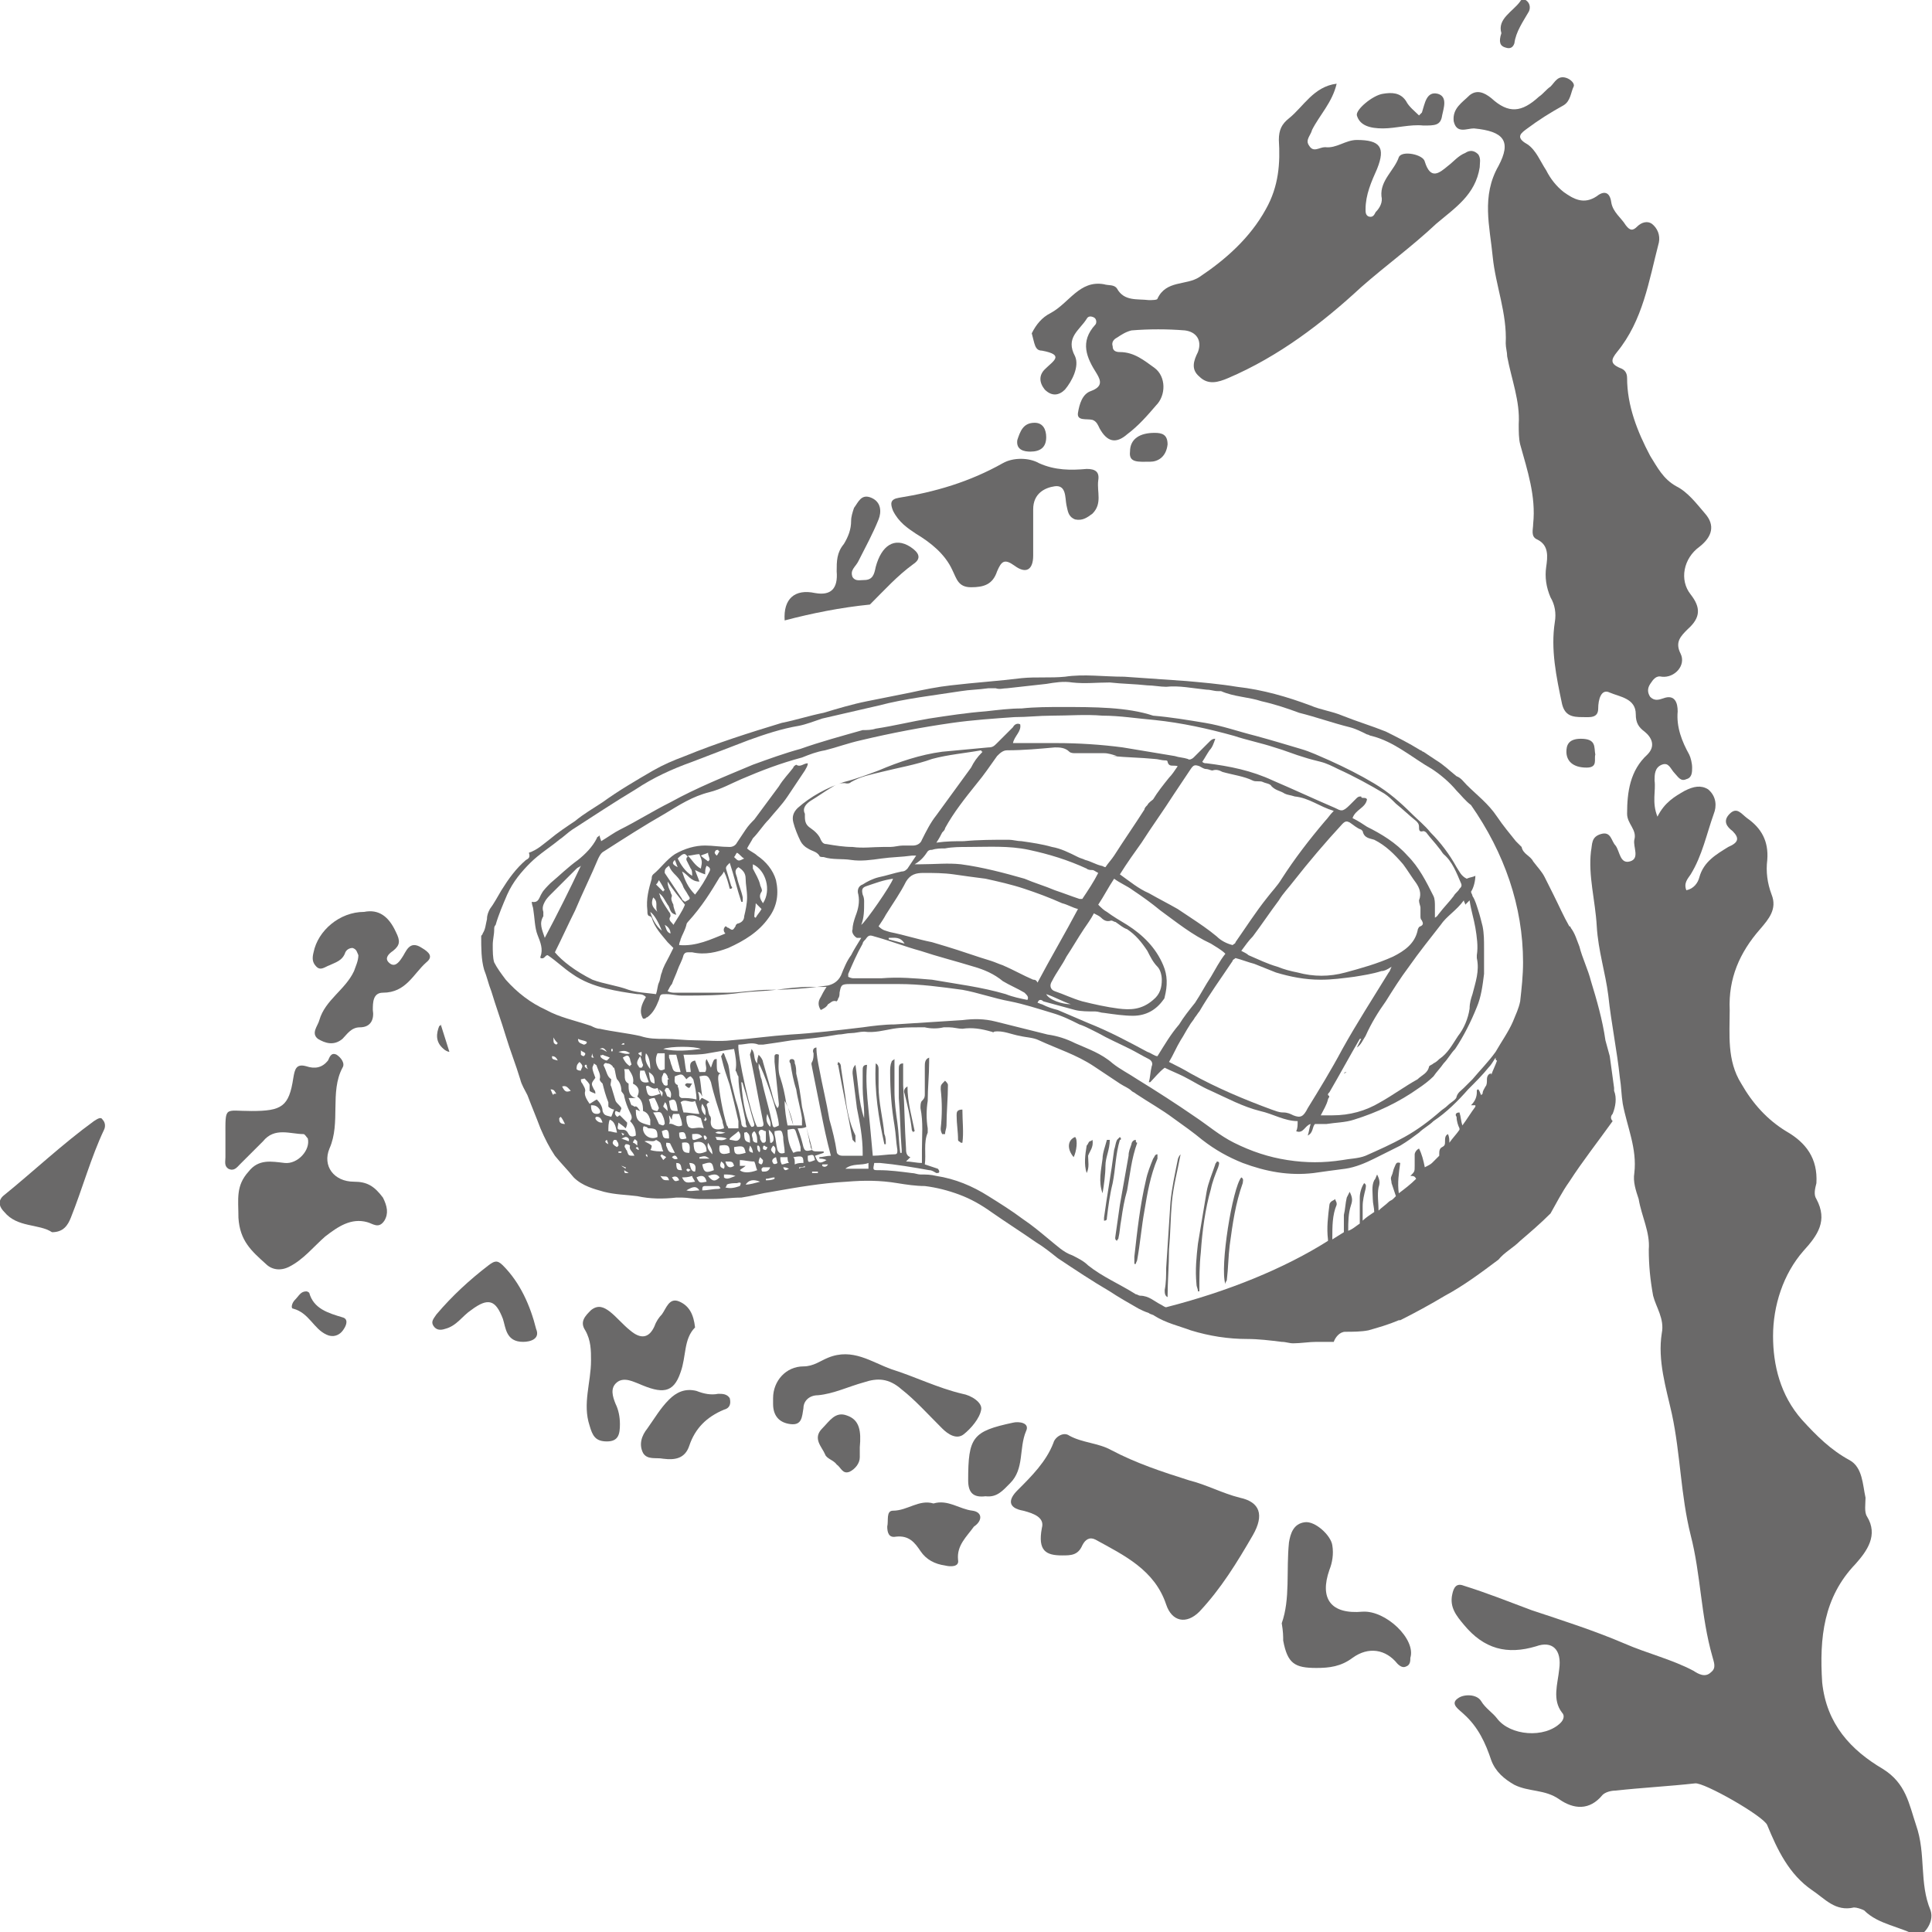
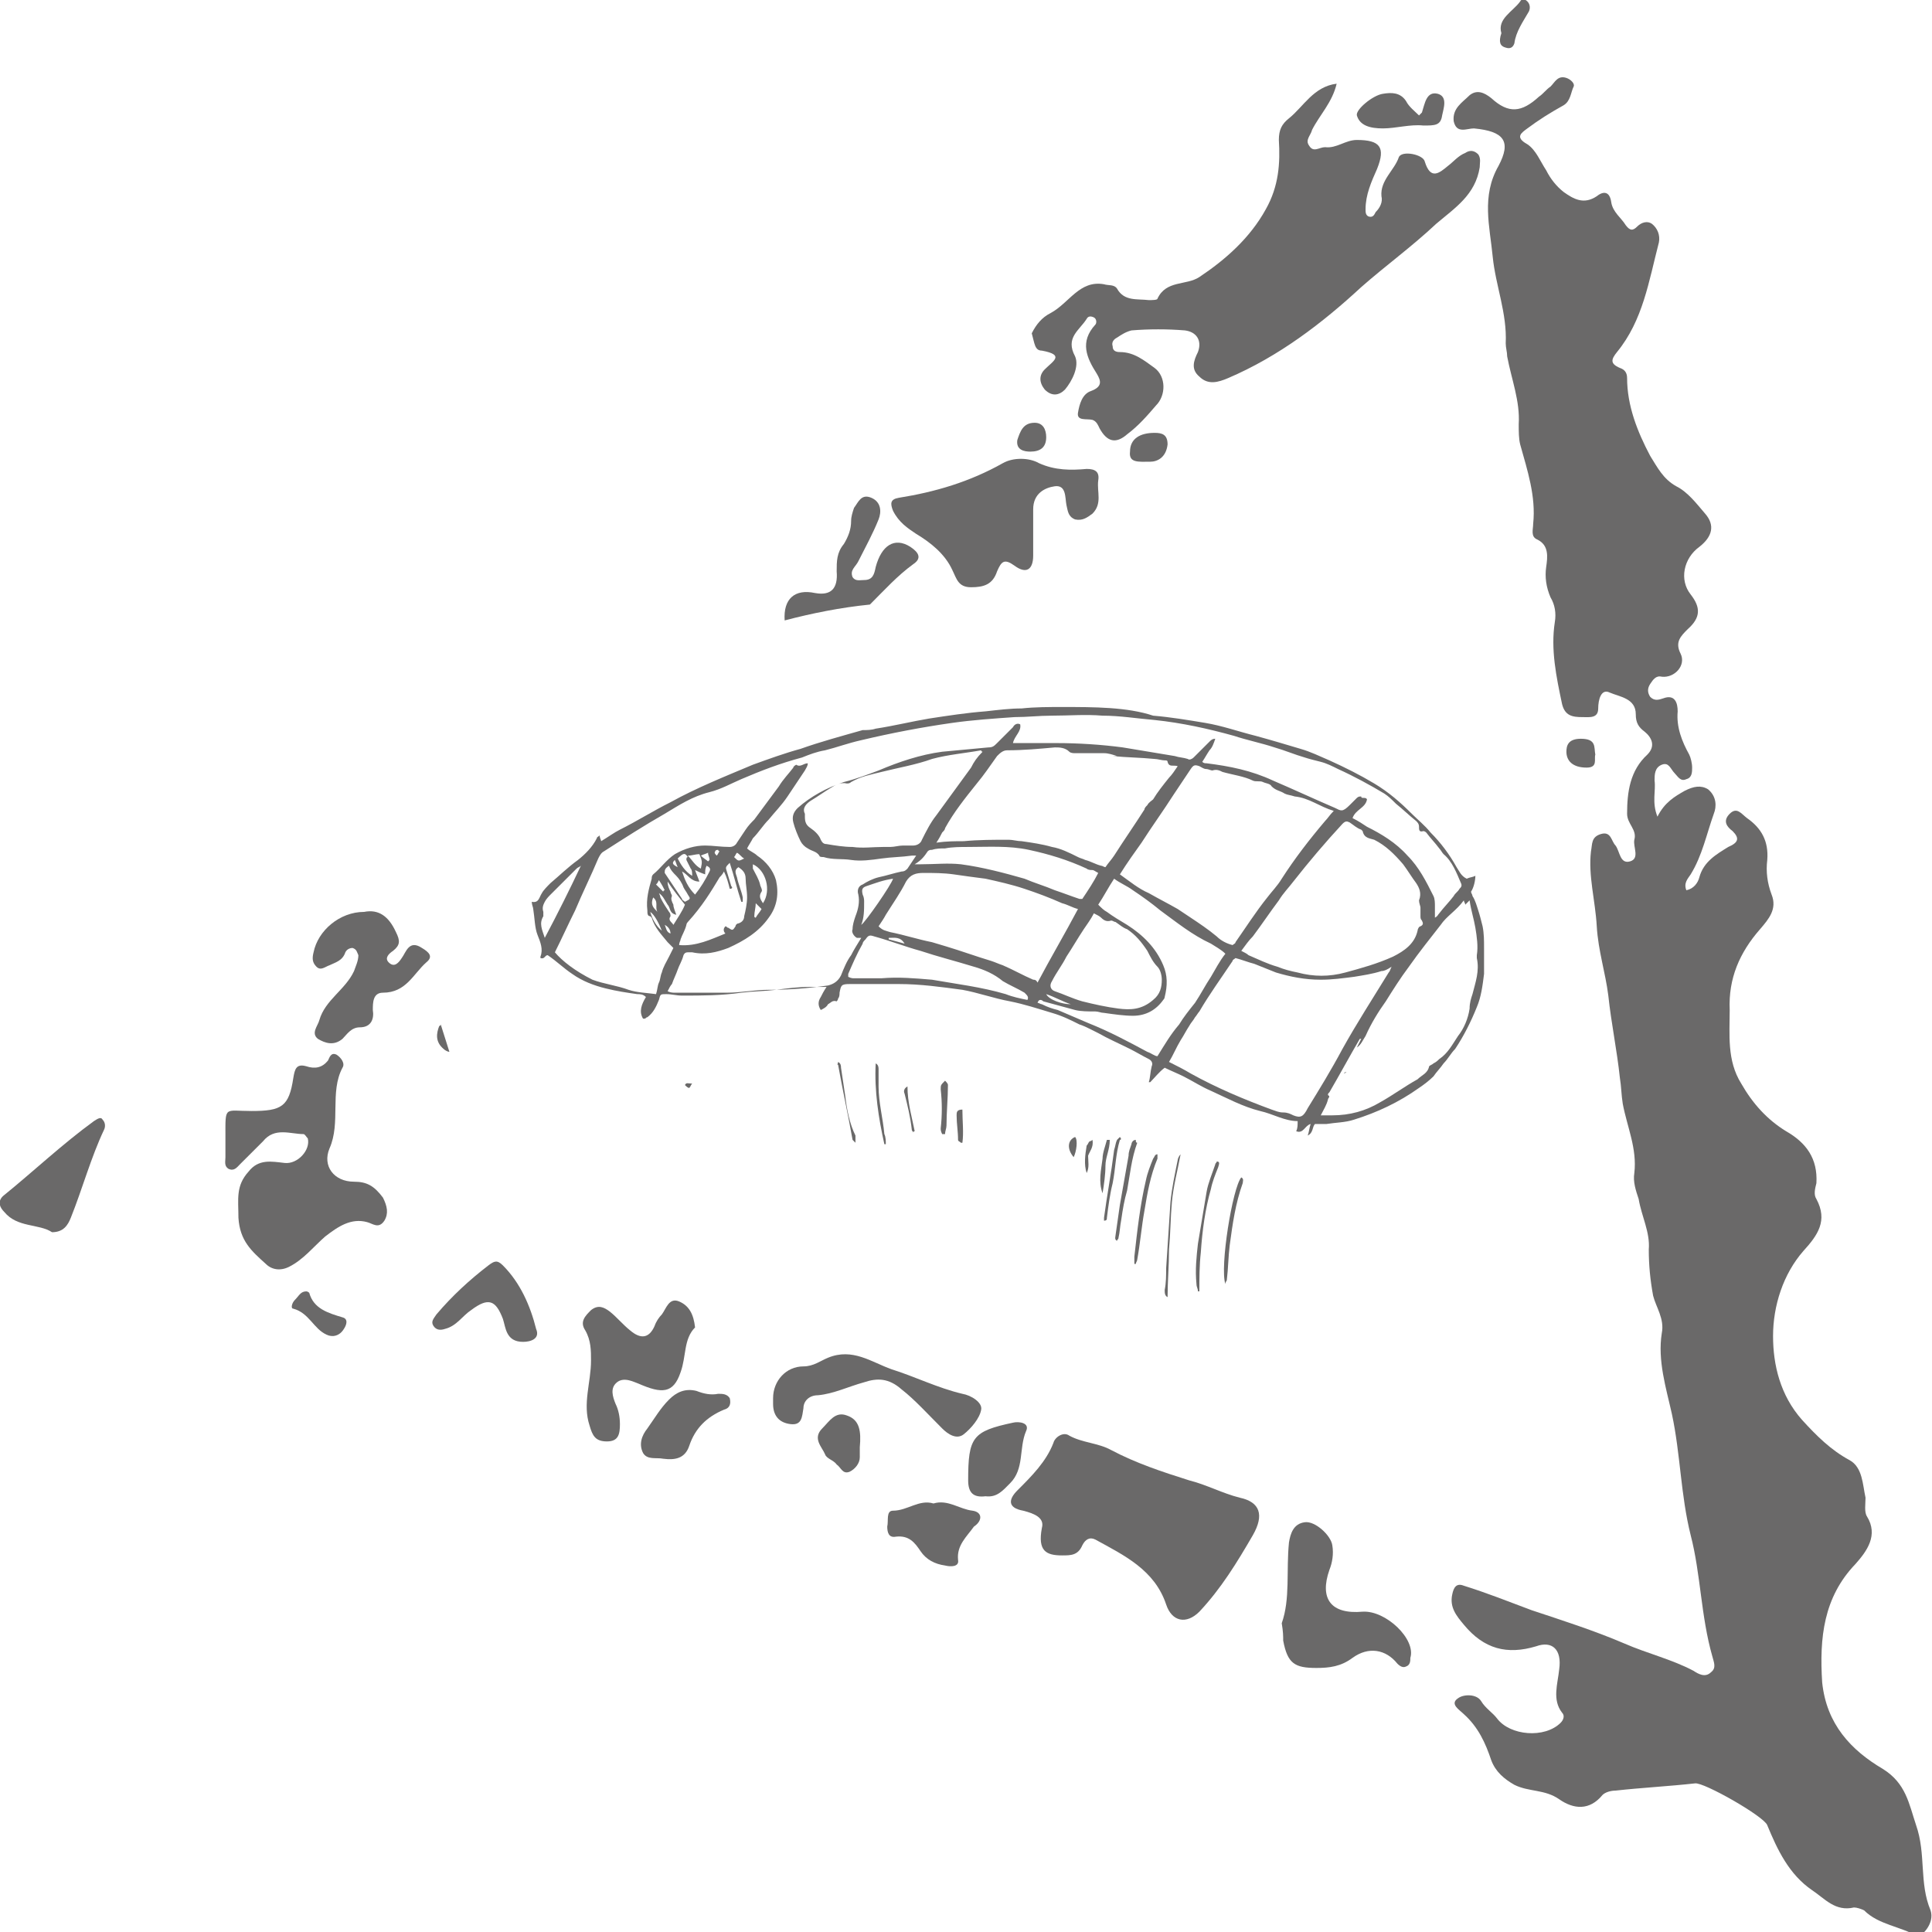
<svg xmlns="http://www.w3.org/2000/svg" width="148" height="148" viewBox="0 0 148 148" fill="none">
  <g opacity="0.7" clip-path="url(#clip0_653_16044)">
    <path d="M147.89 146.342C147.004 144.242 147.557 142.031 146.783 139.821C146.229 138.163 146.008 136.615 144.237 135.51C141.801 134.073 139.919 132.084 139.587 128.878C139.366 125.452 139.698 122.357 142.133 119.815C143.019 118.82 143.904 117.604 143.019 116.167C142.798 115.836 142.908 115.173 142.908 114.731C142.687 113.736 142.687 112.409 141.691 111.857C140.252 111.083 139.145 109.978 138.038 108.762C136.377 106.883 135.824 104.562 135.824 102.351C135.824 100.03 136.599 97.598 138.148 95.83C139.255 94.614 140.03 93.509 139.145 91.851C138.923 91.519 139.034 91.077 139.145 90.635C139.255 88.756 138.37 87.54 136.82 86.656C135.381 85.772 134.274 84.556 133.388 83.008C132.281 81.24 132.503 79.25 132.503 77.371C132.392 74.94 133.278 72.95 134.827 71.182C135.492 70.408 136.156 69.634 135.713 68.529C135.381 67.645 135.27 66.76 135.381 65.876C135.492 64.439 134.938 63.444 133.831 62.671C133.388 62.339 133.056 61.786 132.503 62.339C131.949 62.892 132.281 63.334 132.724 63.666C133.278 64.218 133.167 64.55 132.392 64.881C131.507 65.434 130.51 65.987 130.178 67.203C130.068 67.645 129.735 68.087 129.182 68.197C128.961 67.645 129.293 67.313 129.514 66.981C130.4 65.544 130.732 63.887 131.285 62.339C131.507 61.786 131.507 61.013 130.842 60.46C130.289 60.129 129.735 60.239 129.071 60.571C128.296 61.013 127.522 61.455 126.968 62.56C126.525 61.455 126.857 60.571 126.747 59.797C126.747 59.355 126.747 58.802 127.3 58.581C127.854 58.36 127.964 58.913 128.296 59.244C128.518 59.465 128.739 59.907 129.182 59.686C129.625 59.576 129.625 59.134 129.625 58.802C129.625 58.471 129.514 58.029 129.403 57.807C128.85 56.813 128.407 55.707 128.518 54.492C128.518 53.828 128.296 53.165 127.411 53.497C127.079 53.607 126.747 53.718 126.415 53.386C126.193 53.055 126.193 52.723 126.415 52.391C126.636 52.06 126.857 51.728 127.3 51.839C128.296 51.949 129.182 50.955 128.739 50.07C128.296 49.186 128.739 48.744 129.293 48.191C130.289 47.307 130.289 46.533 129.514 45.539C128.628 44.433 128.961 42.775 130.178 41.891C131.174 41.117 131.396 40.233 130.621 39.349C129.957 38.575 129.293 37.691 128.407 37.249C127.411 36.696 126.968 35.812 126.415 34.928C125.418 33.049 124.643 31.059 124.643 28.959C124.643 28.517 124.422 28.296 124.09 28.185C123.315 27.854 123.426 27.522 123.869 26.97C125.861 24.538 126.304 21.553 127.079 18.569C127.189 18.017 126.968 17.464 126.525 17.132C126.193 16.911 125.75 17.022 125.418 17.353C125.086 17.685 124.865 17.685 124.533 17.243C124.201 16.69 123.536 16.248 123.426 15.474C123.315 14.701 122.872 14.59 122.319 15.032C121.323 15.695 120.548 15.253 119.773 14.701C119.219 14.258 118.777 13.706 118.444 13.043C118.002 12.38 117.67 11.495 117.005 11.053C116.009 10.501 116.563 10.169 117.005 9.837C117.891 9.174 118.777 8.621 119.773 8.069C120.326 7.737 120.326 7.074 120.548 6.632C120.658 6.411 120.326 6.079 119.994 5.969C119.33 5.748 119.109 6.3 118.777 6.632C118.444 6.853 118.223 7.185 117.891 7.406C116.563 8.621 115.566 8.732 114.238 7.516C113.685 7.074 113.131 6.853 112.578 7.295C112.024 7.848 111.249 8.29 111.36 9.285C111.581 10.279 112.356 9.837 112.91 9.837C115.234 10.058 115.788 10.832 114.792 12.711C113.463 15.032 114.127 17.353 114.349 19.674C114.57 21.885 115.456 23.985 115.345 26.306C115.345 26.638 115.456 26.97 115.456 27.301C115.788 29.07 116.452 30.727 116.341 32.496C116.341 33.049 116.341 33.601 116.452 34.043C117.005 36.033 117.67 38.023 117.448 40.123C117.448 40.565 117.227 41.117 117.78 41.338C118.666 41.781 118.555 42.665 118.444 43.438C118.334 44.212 118.444 44.986 118.777 45.76C119.109 46.312 119.219 46.975 119.109 47.639C118.777 49.739 119.219 51.839 119.662 53.939C119.884 54.823 120.437 54.934 121.212 54.934C121.765 54.934 122.43 55.044 122.43 54.27C122.43 53.607 122.651 52.723 123.315 53.055C124.09 53.386 125.308 53.497 125.308 54.713C125.308 55.376 125.529 55.707 125.972 56.039C126.525 56.481 126.857 57.144 126.193 57.807C124.865 59.023 124.643 60.681 124.643 62.339C124.643 63.113 125.418 63.555 125.197 64.329C125.086 64.881 125.64 65.766 124.865 65.987C124.09 66.208 124.09 65.213 123.758 64.771C123.426 64.439 123.426 63.666 122.651 63.887C121.876 64.108 121.987 64.66 121.876 65.213C121.655 67.092 122.208 68.971 122.319 70.96C122.43 72.84 122.983 74.498 123.204 76.266C123.426 78.366 123.869 80.466 124.09 82.566C124.201 83.229 124.201 83.893 124.311 84.556C124.643 86.324 125.418 87.982 125.197 89.861C125.086 90.524 125.308 91.188 125.529 91.851C125.75 93.177 126.415 94.393 126.304 95.719C126.304 96.935 126.415 98.04 126.636 99.256C126.857 100.141 127.522 101.025 127.3 102.13C126.968 104.23 127.632 106.33 128.075 108.32C128.739 111.415 128.739 114.509 129.514 117.604C130.289 120.589 130.289 123.794 131.174 126.889C131.285 127.331 131.507 127.773 131.064 128.105C130.621 128.547 130.068 128.215 129.735 127.994C128.075 127.11 126.193 126.668 124.422 125.894C122.097 124.899 119.662 124.126 117.338 123.352C115.566 122.689 113.906 122.025 112.135 121.473C111.581 121.252 111.36 121.583 111.249 122.136C111.028 123.131 111.581 123.794 112.135 124.457C113.685 126.336 115.456 126.778 117.67 126.115C118.887 125.673 119.662 126.336 119.441 127.884C119.33 128.989 118.887 130.205 119.662 131.2C119.884 131.421 119.773 131.752 119.551 131.973C118.334 133.189 115.677 132.968 114.681 131.642C114.349 131.2 113.795 130.868 113.463 130.315C113.131 129.763 112.135 129.763 111.692 130.094C111.028 130.536 111.803 130.978 112.135 131.31C113.242 132.305 113.795 133.521 114.238 134.847C114.57 135.731 115.234 136.284 116.009 136.726C117.116 137.279 118.334 137.058 119.441 137.831C120.548 138.605 121.765 138.716 122.762 137.5C122.983 137.279 123.426 137.168 123.758 137.168C125.75 136.947 127.854 136.837 129.846 136.615C130.51 136.505 135.16 139.158 135.381 139.821C136.156 141.7 137.041 143.579 138.812 144.795C139.809 145.458 140.584 146.453 142.023 146.121C142.244 146.121 142.576 146.232 142.798 146.342C143.904 147.447 145.565 147.558 146.893 148.332C147.225 148.332 148.222 147.337 147.89 146.342Z" fill="#2B2A29" />
    <path d="M33.984 80.356C34.094 80.466 34.316 80.577 34.426 80.577C34.205 79.913 33.984 79.14 33.762 78.477C33.762 78.477 33.762 78.587 33.652 78.587C33.43 79.14 33.32 79.803 33.984 80.356Z" fill="#2B2A29" />
    <path d="M69.96 43.217C70.624 42.775 70.403 42.333 69.738 41.891C68.521 41.117 67.525 41.781 67.082 43.438C66.971 43.991 66.86 44.433 66.196 44.433C65.864 44.433 65.532 44.544 65.311 44.212C65.089 43.66 65.532 43.438 65.753 42.996C66.307 41.891 66.86 40.896 67.303 39.791C67.525 39.238 67.525 38.465 66.75 38.133C65.975 37.801 65.753 38.465 65.421 38.907C65.311 39.238 65.2 39.57 65.2 39.901C65.2 40.565 64.978 41.117 64.646 41.67C64.093 42.333 64.093 42.996 64.093 43.77C64.204 45.096 63.65 45.649 62.432 45.428C60.883 45.096 59.997 45.87 60.108 47.528C62.211 46.975 64.425 46.533 66.639 46.312C67.746 45.207 68.742 44.102 69.96 43.217Z" fill="#2B2A29" />
    <path d="M79.812 26.859C81.583 27.191 80.697 27.633 80.033 28.296C79.59 28.738 79.59 29.291 80.033 29.843C80.587 30.396 81.14 30.285 81.583 29.843C82.136 29.18 82.69 28.075 82.358 27.301C81.583 25.864 82.69 25.311 83.243 24.427C83.354 24.206 83.575 24.206 83.797 24.317C84.018 24.427 84.018 24.759 83.907 24.869C82.69 26.196 83.243 27.412 84.018 28.627C84.35 29.18 84.461 29.622 83.575 29.954C82.911 30.175 82.69 30.949 82.579 31.612C82.468 32.275 83.243 32.054 83.686 32.164C84.018 32.275 84.129 32.606 84.24 32.828C84.793 33.822 85.457 34.043 86.343 33.27C87.228 32.606 87.892 31.833 88.557 31.059C89.332 30.285 89.332 28.849 88.446 28.185C87.671 27.633 86.896 26.97 85.789 26.97C85.457 26.97 85.236 26.859 85.236 26.527C85.125 26.196 85.347 25.975 85.568 25.864C85.9 25.643 86.232 25.422 86.675 25.311C88.003 25.201 89.442 25.201 90.771 25.311C91.656 25.422 92.099 26.085 91.767 26.97C91.435 27.633 91.213 28.296 91.877 28.849C92.542 29.512 93.317 29.291 94.091 28.959C97.966 27.301 101.287 24.759 104.275 21.996C106.157 20.338 108.15 18.901 110.032 17.132C111.471 15.916 113.02 14.922 113.352 12.822C113.352 12.49 113.463 12.158 113.242 11.827C112.91 11.495 112.578 11.495 112.246 11.716C111.692 11.937 111.36 12.38 110.917 12.711C110.253 13.264 109.589 13.816 109.146 12.38C109.035 11.827 107.375 11.495 107.154 12.048C106.821 13.043 105.714 13.816 105.825 15.032C105.936 15.474 105.714 15.916 105.382 16.248C105.272 16.469 105.161 16.69 104.829 16.58C104.608 16.469 104.608 16.248 104.608 16.027C104.608 14.922 105.05 13.927 105.493 12.932C106.157 11.274 105.714 10.722 103.943 10.722C103.058 10.722 102.394 11.385 101.508 11.274C101.065 11.274 100.622 11.716 100.29 11.164C99.958 10.722 100.401 10.39 100.512 9.948C101.065 8.843 102.062 7.848 102.394 6.411C100.622 6.632 99.848 8.179 98.741 9.064C98.187 9.506 97.966 9.948 97.966 10.722C98.076 12.49 97.966 14.258 96.969 16.027C95.752 18.238 93.87 19.895 91.877 21.222C90.881 21.885 89.332 21.443 88.667 22.88C88.667 22.99 88.225 22.99 88.003 22.99C87.118 22.88 86.121 23.101 85.568 22.106C85.347 21.774 84.904 21.885 84.572 21.775C82.69 21.443 81.915 23.211 80.476 23.985C79.812 24.317 79.369 24.869 79.037 25.533C79.258 26.306 79.258 26.859 79.812 26.859Z" fill="#2B2A29" />
    <path d="M94.977 114.731C93.649 114.399 92.431 113.736 91.103 113.404C88.999 112.741 87.007 112.078 85.125 111.083C84.129 110.53 82.911 110.53 81.915 109.978C81.472 109.646 80.808 110.088 80.697 110.53C80.144 111.967 79.037 113.073 77.93 114.178C77.266 114.841 77.155 115.504 78.373 115.725C79.258 115.946 80.033 116.278 79.812 117.052C79.48 118.82 80.144 119.152 81.362 119.152C82.026 119.152 82.579 119.152 82.911 118.378C83.133 117.936 83.465 117.715 83.907 117.936C86.121 119.152 88.446 120.257 89.332 122.91C89.774 124.236 90.881 124.457 91.877 123.462C93.538 121.694 94.756 119.704 95.973 117.604C96.859 116.057 96.527 115.062 94.977 114.731Z" fill="#2B2A29" />
    <path d="M27.121 90.524C25.571 90.524 24.685 89.308 25.239 87.982C26.124 85.993 25.239 83.671 26.235 81.793C26.456 81.461 26.124 81.019 25.792 80.798C25.349 80.577 25.239 81.019 25.128 81.24C24.685 81.793 24.132 81.903 23.468 81.682C22.693 81.461 22.582 81.903 22.471 82.566C22.139 84.777 21.586 85.108 19.261 85.108C17.158 85.108 17.269 84.666 17.269 87.098C17.269 87.209 17.269 87.319 17.269 87.319C17.269 87.761 17.269 88.203 17.269 88.645C17.269 88.977 17.158 89.308 17.49 89.53C17.933 89.751 18.154 89.419 18.376 89.198C18.929 88.645 19.593 87.982 20.147 87.43C21.032 86.324 22.25 86.877 23.246 86.877C23.357 86.877 23.468 87.098 23.578 87.209C23.8 88.093 22.803 89.198 21.807 89.088C20.811 88.977 19.815 88.756 19.04 89.751C18.044 90.856 18.265 91.851 18.265 93.288C18.376 95.056 19.261 95.83 20.368 96.825C20.811 97.267 21.475 97.377 22.139 97.046C23.246 96.493 24.021 95.498 24.907 94.725C25.903 93.951 26.899 93.288 28.117 93.619C28.56 93.73 29.002 94.172 29.445 93.509C29.777 92.956 29.667 92.403 29.334 91.74C28.67 90.856 28.117 90.524 27.121 90.524Z" fill="#2B2A29" />
    <path d="M70.181 40.896C71.288 41.559 72.395 42.444 72.949 43.66C73.281 44.323 73.391 44.986 74.388 44.986C75.384 44.986 76.048 44.765 76.38 43.77C76.712 42.996 76.934 42.775 77.709 43.328C78.594 43.991 79.147 43.66 79.147 42.554C79.147 42.002 79.147 41.449 79.147 40.786C79.147 40.233 79.147 39.681 79.147 39.017C79.147 37.801 80.033 37.359 80.808 37.249C81.694 37.138 81.583 38.133 81.694 38.686C81.804 39.128 81.804 39.57 82.358 39.791C82.911 39.901 83.243 39.68 83.686 39.349C84.461 38.575 84.018 37.691 84.129 36.807C84.24 36.144 83.907 35.922 83.243 35.922C82.026 36.033 80.808 36.033 79.59 35.48C78.816 35.038 77.598 35.038 76.823 35.48C74.277 36.917 71.62 37.691 68.853 38.133C68.189 38.244 68.189 38.575 68.41 39.128C68.853 40.012 69.517 40.454 70.181 40.896Z" fill="#2B2A29" />
    <path d="M104.386 123.462C101.951 123.683 101.065 122.468 101.84 120.257C102.062 119.704 102.172 119.041 102.062 118.378C101.951 117.604 100.733 116.499 99.958 116.61C99.073 116.72 98.851 117.494 98.741 118.157C98.519 120.368 98.851 122.468 98.187 124.347C98.298 125.01 98.298 125.341 98.298 125.673C98.63 127.441 99.183 127.773 100.844 127.773C101.84 127.773 102.726 127.663 103.611 126.999C104.829 126.115 106.157 126.336 107.043 127.441C107.264 127.663 107.486 127.773 107.707 127.663C108.039 127.552 108.039 127.22 108.039 126.999C108.482 125.562 106.157 123.352 104.386 123.462Z" fill="#2B2A29" />
    <path d="M52.138 105.114C52.581 103.899 52.359 102.572 53.245 101.688C53.134 100.693 52.802 100.03 52.027 99.698C51.252 99.367 51.031 100.251 50.699 100.693C50.477 100.914 50.256 101.246 50.145 101.577C49.703 102.572 49.038 102.572 48.264 101.909C47.71 101.467 47.267 100.914 46.714 100.472C46.271 100.141 45.828 99.919 45.275 100.362C44.832 100.804 44.389 101.246 44.832 101.909C45.275 102.683 45.275 103.456 45.275 104.23C45.275 105.888 44.611 107.546 45.164 109.204C45.385 109.978 45.607 110.42 46.492 110.42C47.378 110.42 47.489 109.867 47.489 109.093C47.489 108.541 47.378 107.988 47.157 107.546C46.935 106.993 46.714 106.33 47.267 105.888C47.821 105.446 48.596 105.888 48.928 105.999C50.699 106.772 51.584 106.772 52.138 105.114Z" fill="#2B2A29" />
    <path d="M32.323 72.618C31.327 71.955 31.106 72.95 30.774 73.392C30.552 73.724 30.22 74.166 29.777 73.724C29.445 73.392 29.777 73.061 30.109 72.84C30.663 72.397 30.663 72.066 30.331 71.403C29.777 70.187 29.002 69.634 27.895 69.855C26.014 69.855 24.353 71.292 24.021 72.95C23.91 73.392 23.91 73.724 24.242 74.055C24.575 74.387 24.907 74.055 25.239 73.945C25.682 73.724 26.235 73.613 26.456 72.95C26.567 72.729 26.788 72.618 27.01 72.618C27.342 72.729 27.342 72.95 27.453 73.171C27.453 73.613 27.231 74.055 27.121 74.387C26.456 75.824 24.907 76.598 24.464 78.145C24.353 78.587 23.8 79.14 24.353 79.582C24.907 79.913 25.571 80.135 26.235 79.582C26.567 79.25 26.899 78.698 27.563 78.698C28.449 78.698 28.67 78.034 28.56 77.371C28.56 76.819 28.56 76.045 29.334 76.045C31.106 76.045 31.659 74.608 32.655 73.724C33.209 73.282 32.877 72.95 32.323 72.618Z" fill="#2B2A29" />
    <path d="M72.174 109.425C72.617 109.867 73.281 110.309 73.834 109.867C74.388 109.425 75.052 108.651 75.162 107.988C75.273 107.435 74.388 106.883 73.724 106.772C71.842 106.33 70.07 105.446 68.299 104.893C66.75 104.341 65.311 103.235 63.429 104.009C62.875 104.23 62.322 104.672 61.547 104.672C60.219 104.672 59.222 105.778 59.222 107.104C59.222 107.214 59.222 107.325 59.222 107.546C59.222 108.43 59.665 108.983 60.551 109.093C61.436 109.204 61.436 108.541 61.547 107.878C61.547 107.325 61.99 106.883 62.654 106.883C63.872 106.772 64.978 106.22 66.196 105.888C67.192 105.556 68.078 105.556 69.074 106.441C70.07 107.214 71.067 108.32 72.174 109.425Z" fill="#2B2A29" />
    <path d="M7.195 85.882C4.76 87.651 2.546 89.751 0.222 91.63C-0.221 92.072 0 92.514 0.332 92.846C1.329 94.061 2.989 93.73 3.985 94.393C4.871 94.393 5.203 93.84 5.424 93.288C6.31 91.077 6.974 88.645 7.97 86.545C8.081 86.324 8.081 85.993 7.86 85.772C7.749 85.55 7.527 85.661 7.195 85.882Z" fill="#2B2A29" />
    <path d="M74.498 115.725C73.502 115.615 72.617 114.841 71.51 115.173C70.403 114.841 69.517 115.725 68.41 115.725C67.857 115.725 68.078 116.499 67.967 116.941C67.967 117.383 68.078 117.825 68.632 117.715C69.628 117.604 70.07 118.157 70.513 118.82C70.956 119.483 71.62 119.815 72.395 119.925C72.838 120.036 73.502 120.036 73.391 119.483C73.281 118.378 74.056 117.715 74.609 116.941C75.273 116.499 75.273 115.836 74.498 115.725Z" fill="#2B2A29" />
    <path d="M38.522 96.935C38.08 96.493 37.858 96.603 37.415 96.935C35.976 98.04 34.648 99.256 33.43 100.693C33.209 101.025 32.987 101.246 33.209 101.577C33.43 101.909 33.762 101.909 34.094 101.798C34.98 101.577 35.423 100.804 36.087 100.362C37.415 99.367 37.969 99.588 38.522 101.025C38.744 101.688 38.744 102.793 40.072 102.793C40.626 102.793 41.4 102.572 41.068 101.798C40.626 100.03 39.851 98.261 38.522 96.935Z" fill="#2B2A29" />
    <path d="M55.016 106.772C54.462 106.883 53.909 106.772 53.355 106.551C52.47 106.33 51.806 106.662 51.252 107.214C50.588 107.878 50.145 108.651 49.592 109.425C49.149 109.978 48.928 110.641 49.26 111.304C49.592 111.857 50.256 111.636 50.809 111.746C51.695 111.857 52.47 111.746 52.802 110.751C53.245 109.425 54.13 108.541 55.459 107.988C55.901 107.878 56.012 107.546 55.901 107.104C55.68 106.772 55.348 106.772 55.016 106.772Z" fill="#2B2A29" />
    <path d="M77.598 108.983C74.498 109.646 74.166 110.088 74.166 113.404C74.166 114.399 74.609 114.73 75.495 114.62C76.38 114.73 76.823 114.178 77.376 113.625C78.483 112.52 78.041 110.972 78.594 109.646C78.926 108.983 78.041 108.872 77.598 108.983Z" fill="#2B2A29" />
    <path d="M105.936 9.837C106.932 9.837 108.039 9.506 109.035 9.616C109.921 9.616 110.364 9.616 110.474 8.843C110.585 8.29 110.917 7.406 110.142 7.185C109.257 6.963 109.146 7.958 108.925 8.621C108.925 8.621 108.814 8.732 108.703 8.843C108.371 8.511 107.928 8.179 107.707 7.737C107.264 7.074 106.6 7.074 105.936 7.185C105.161 7.295 103.833 8.4 103.943 8.843C104.165 9.616 104.94 9.837 105.936 9.837Z" fill="#2B2A29" />
    <path d="M64.868 108.43C63.982 108.099 63.539 108.872 62.986 109.425C62.211 110.199 62.986 110.862 63.207 111.415C63.318 111.746 63.872 111.857 64.093 112.188C64.425 112.409 64.536 112.962 65.089 112.741C65.532 112.52 65.864 112.078 65.864 111.636C65.864 111.304 65.864 110.972 65.864 110.862C65.975 109.646 65.864 108.762 64.868 108.43Z" fill="#2B2A29" />
    <path d="M26.235 100.914C25.128 100.583 24.021 100.251 23.689 99.035C23.689 99.035 23.578 98.925 23.468 98.925C23.025 98.925 22.914 99.256 22.582 99.588C22.361 99.809 22.25 100.251 22.471 100.251C23.689 100.583 24.021 101.798 25.017 102.241C25.46 102.462 26.014 102.351 26.346 101.798C26.567 101.467 26.678 101.025 26.235 100.914Z" fill="#2B2A29" />
    <path d="M86.564 34.596C86.454 35.48 87.228 35.37 88.114 35.37C88.667 35.37 89.332 35.038 89.442 34.043C89.442 33.27 88.999 33.159 88.446 33.159C87.339 33.159 86.564 33.601 86.564 34.596Z" fill="#2B2A29" />
    <path d="M115.345 3.648C115.677 3.758 115.898 3.648 116.009 3.316C116.12 2.432 116.673 1.658 117.116 0.884C117.227 0.663 117.227 0.332 117.005 0.111C116.784 -0.11 116.563 -0.11 116.452 0.111C115.898 0.884 114.681 1.437 115.013 2.542C114.792 3.205 114.902 3.537 115.345 3.648Z" fill="#2B2A29" />
    <path d="M121.101 56.592C120.105 56.592 119.994 57.144 119.994 57.586C119.994 58.249 120.437 58.802 121.544 58.802C122.43 58.802 122.097 58.139 122.208 57.807C122.097 57.255 122.319 56.592 121.101 56.592Z" fill="#2B2A29" />
    <path d="M78.926 34.596C79.701 34.596 80.144 34.264 80.144 33.491C80.144 32.938 79.922 32.386 79.258 32.386C78.373 32.386 78.151 33.049 77.93 33.712C77.819 34.486 78.483 34.596 78.926 34.596Z" fill="#2B2A29" />
-     <path d="M116.452 95.056C117.227 94.393 118.002 93.73 118.777 92.956C119.219 92.182 119.662 91.298 120.216 90.524C121.212 88.977 122.43 87.43 123.536 85.882C123.315 85.661 123.426 85.44 123.536 85.329C123.758 84.777 123.869 84.114 123.647 83.561C123.647 83.45 123.647 83.34 123.647 83.34C123.536 82.566 123.426 81.682 123.315 80.908C123.204 80.466 123.094 80.135 122.983 79.692C122.762 78.145 122.319 76.598 121.876 75.161C121.655 74.276 121.212 73.392 120.99 72.508C120.769 71.955 120.658 71.513 120.326 71.071C120.326 71.071 120.326 70.96 120.216 70.96C119.773 70.187 119.441 69.413 118.998 68.529C118.777 68.087 118.555 67.645 118.334 67.203C118.112 66.76 117.78 66.429 117.448 65.987C117.227 65.544 116.673 65.434 116.563 64.881L116.452 64.771C116.341 64.66 116.231 64.55 116.12 64.439C115.677 63.887 115.124 63.223 114.681 62.56C114.017 61.565 113.131 60.902 112.356 60.129C112.135 59.907 111.913 59.576 111.581 59.465C111.028 59.023 110.585 58.581 110.032 58.249C109.7 58.029 109.367 57.807 109.035 57.586C108.925 57.586 108.925 57.476 108.814 57.476C107.928 56.923 107.043 56.481 106.157 56.039C105.05 55.597 103.943 55.265 102.836 54.823C102.062 54.492 101.176 54.381 100.401 54.049C98.63 53.386 96.748 52.834 94.756 52.612C93.427 52.391 92.099 52.281 90.881 52.17C89.332 52.06 87.671 51.949 86.121 51.839C84.572 51.839 83.022 51.618 81.583 51.839C80.476 51.949 79.369 51.839 78.262 51.949C76.491 52.17 74.72 52.281 72.838 52.502C71.842 52.612 70.735 52.834 69.738 53.055C68.632 53.276 67.525 53.497 66.418 53.718C65.311 53.939 64.204 54.27 63.097 54.602C61.99 54.823 60.993 55.155 59.886 55.376C57.34 56.15 54.905 56.923 52.47 57.918C51.584 58.249 50.809 58.581 50.035 59.023C48.706 59.797 47.378 60.571 46.16 61.455C45.496 61.897 44.721 62.339 44.057 62.892C43.393 63.334 42.729 63.776 42.065 64.329C41.622 64.66 41.179 65.102 40.515 65.323C40.626 65.655 40.515 65.766 40.293 65.876C39.519 66.539 38.965 67.313 38.412 68.197C38.08 68.75 37.858 69.192 37.526 69.634C37.415 69.855 37.305 70.076 37.305 70.408C37.194 70.85 37.194 71.182 36.972 71.513C36.972 71.624 36.862 71.624 36.862 71.734C36.862 72.618 36.862 73.503 37.083 74.276C37.305 74.829 37.415 75.382 37.637 75.934C37.969 77.04 38.412 78.255 38.744 79.361C39.076 80.466 39.519 81.571 39.851 82.677C39.961 83.119 40.183 83.45 40.404 83.893C40.736 84.777 41.068 85.55 41.4 86.435C41.732 87.209 42.065 87.872 42.507 88.535C42.95 89.088 43.504 89.64 43.946 90.193C44.611 90.856 45.496 91.077 46.271 91.298C47.157 91.519 47.931 91.519 48.817 91.63C49.813 91.851 50.809 91.851 51.806 91.74C51.916 91.74 52.138 91.74 52.248 91.74C52.691 91.74 53.134 91.851 53.577 91.851C53.909 91.851 54.241 91.851 54.573 91.851C55.348 91.851 56.012 91.74 56.787 91.74C57.562 91.63 58.337 91.409 59.112 91.298C60.993 90.966 62.875 90.635 64.868 90.524C66.196 90.414 67.414 90.414 68.742 90.635C69.406 90.745 70.181 90.856 70.845 90.856C71.731 90.966 72.617 91.188 73.502 91.519C74.388 91.851 75.162 92.293 75.937 92.846C77.044 93.619 78.262 94.393 79.369 95.167C79.922 95.498 80.476 95.94 81.029 96.382C82.358 97.267 83.686 98.151 85.014 98.925C85.679 99.367 86.454 99.809 87.228 100.251C87.45 100.362 87.671 100.472 88.003 100.583C88.114 100.693 88.335 100.693 88.446 100.804C89.332 101.356 90.328 101.577 91.213 101.909C92.652 102.351 94.091 102.572 95.531 102.572C96.416 102.572 97.302 102.683 98.187 102.793C98.519 102.793 98.741 102.904 99.073 102.904C99.626 102.904 100.29 102.793 100.844 102.793C101.287 102.793 101.729 102.793 102.172 102.793C102.283 102.462 102.615 102.02 103.058 102.02C103.611 102.02 104.275 102.02 104.829 101.909C105.604 101.688 106.379 101.467 107.154 101.135H107.264C108.371 100.583 109.589 99.919 110.696 99.256C112.135 98.483 113.463 97.488 114.792 96.493C115.234 95.94 115.898 95.609 116.452 95.056ZM42.397 83.893C42.286 83.782 42.286 83.671 42.175 83.45C42.507 83.45 42.507 83.671 42.618 83.782C42.397 83.782 42.397 83.782 42.397 83.893ZM42.286 80.908C42.397 80.798 42.286 80.798 42.286 80.908C42.507 80.908 42.618 81.019 42.729 81.24C42.286 81.129 42.286 81.129 42.286 80.908ZM42.397 79.471C42.507 79.692 42.618 79.803 42.729 79.913L42.618 80.024C42.397 79.913 42.397 79.913 42.397 79.471ZM42.839 85.661L42.95 85.55C43.061 85.661 43.172 85.882 43.282 86.103C42.839 86.103 42.839 85.882 42.839 85.661ZM43.061 83.229C43.393 83.119 43.504 83.34 43.725 83.561C43.393 83.671 43.282 83.671 43.061 83.229ZM41.843 77.371C40.626 76.819 39.629 76.045 38.744 75.05C38.412 74.608 38.08 74.166 37.858 73.724C37.747 73.392 37.747 72.84 37.747 72.397C37.747 71.955 37.858 71.624 37.858 71.182C37.858 71.071 37.858 70.96 37.969 70.85C38.19 70.076 38.522 69.303 38.854 68.529C39.297 67.534 39.961 66.76 40.626 66.097C41.29 65.434 42.175 64.881 42.839 64.329C43.172 64.108 43.504 63.776 43.836 63.555C45.385 62.56 47.046 61.455 48.706 60.46C50.035 59.576 51.474 58.913 53.023 58.36C54.462 57.807 55.901 57.255 57.34 56.702C58.558 56.26 59.886 55.818 61.215 55.597C61.768 55.486 62.322 55.265 62.986 55.044C64.425 54.713 65.864 54.381 67.303 54.049C69.406 53.497 71.51 53.276 73.613 52.944C74.277 52.834 74.941 52.834 75.716 52.723C75.937 52.723 76.159 52.723 76.269 52.723C76.602 52.834 76.823 52.723 77.155 52.723C78.151 52.612 79.147 52.502 80.144 52.391C80.808 52.281 81.472 52.17 82.136 52.281C83.133 52.391 84.018 52.281 85.014 52.281C86.011 52.391 86.896 52.391 87.892 52.502C88.335 52.502 88.889 52.612 89.332 52.612C90.328 52.502 91.324 52.723 92.431 52.834C92.763 52.834 92.984 52.944 93.317 52.944C93.427 52.944 93.427 52.944 93.538 52.944C94.534 53.386 95.641 53.386 96.638 53.718C97.634 53.939 98.63 54.27 99.516 54.602C100.844 54.934 102.062 55.376 103.39 55.707C103.833 55.818 104.275 56.039 104.718 56.26C104.829 56.26 104.94 56.37 105.05 56.37C106.821 56.813 108.15 58.029 109.7 58.913C110.364 59.355 111.028 59.907 111.581 60.571C111.913 60.902 112.246 61.344 112.688 61.676C115.234 65.323 116.673 69.413 116.673 73.724C116.673 74.719 116.563 75.713 116.452 76.708C116.341 77.261 116.12 77.703 115.898 78.255C115.566 79.029 115.013 79.803 114.57 80.577C114.017 81.35 113.352 82.013 112.799 82.677C112.578 82.898 112.356 83.119 112.135 83.34C111.913 83.561 111.692 83.671 111.581 84.003C111.581 84.224 111.139 84.445 110.917 84.666C110.696 84.887 110.474 84.998 110.364 85.108C109.478 85.882 108.593 86.545 107.596 87.098C106.6 87.651 105.604 88.093 104.608 88.535C104.054 88.756 103.39 88.756 102.836 88.866C101.397 89.088 100.069 89.088 98.63 88.866C97.191 88.645 95.863 88.203 94.534 87.54C93.427 86.987 92.542 86.214 91.546 85.55C90.106 84.556 88.557 83.561 87.118 82.677C86.454 82.235 85.789 81.903 85.236 81.461C84.35 80.687 83.354 80.356 82.358 79.913C81.694 79.582 81.029 79.361 80.254 79.25C78.926 78.919 77.598 78.587 76.269 78.255C75.384 78.034 74.609 78.034 73.724 78.145C71.952 78.255 70.292 78.366 68.521 78.477C67.746 78.477 66.86 78.587 66.085 78.698C64.204 78.919 62.432 79.14 60.551 79.25C59.001 79.361 57.451 79.582 56.012 79.692C55.127 79.803 54.13 79.692 53.245 79.692C52.47 79.692 51.695 79.582 50.92 79.582C50.256 79.582 49.703 79.582 49.038 79.361C48.042 79.14 46.935 79.029 45.939 78.808C45.718 78.808 45.496 78.698 45.275 78.587C43.946 78.145 42.839 77.924 41.843 77.371ZM58.78 85.329C58.89 85.661 59.112 85.993 59.001 86.324C58.669 85.993 58.669 85.661 58.78 85.329ZM58.78 87.872C58.78 87.982 58.669 88.093 58.669 88.093C58.669 88.093 58.447 88.093 58.447 87.982C58.447 87.872 58.447 87.761 58.558 87.761C58.558 87.761 58.669 87.872 58.78 87.872ZM58.89 86.545C59.222 86.766 59.333 87.209 59.222 87.43L59.112 87.54H59.001C59.001 87.209 58.89 86.877 58.89 86.545ZM59.222 87.761C59.444 87.872 59.444 88.093 59.333 88.424C59.001 88.093 59.001 88.093 59.222 87.761ZM59.112 85.882C58.89 84.777 58.558 83.782 58.337 82.677C58.226 82.456 58.226 82.124 58.115 81.793C58.115 81.682 58.115 81.571 58.115 81.461C58.447 81.903 59.665 85.329 59.665 86.214C59.222 86.435 59.222 86.435 59.112 85.882ZM58.669 87.43L58.558 87.54C58.447 87.54 58.337 87.54 58.337 87.43C58.226 87.319 58.226 87.209 58.226 87.098C58.226 86.987 58.115 86.877 58.115 86.766C58.115 86.656 58.226 86.545 58.337 86.545C58.447 86.545 58.558 86.656 58.669 86.656C58.669 86.987 58.669 87.209 58.669 87.43ZM58.226 88.203C58.226 88.203 58.115 88.314 58.115 88.203C58.005 88.093 58.005 87.982 58.005 87.761H58.115C58.226 87.872 58.226 87.982 58.226 88.203ZM56.676 89.308C56.676 89.198 56.676 89.088 56.676 88.866C57.008 88.866 57.34 88.977 57.783 88.977C57.894 89.198 57.894 89.419 58.005 89.64C57.451 89.861 56.898 89.861 56.676 89.64C56.787 89.53 57.008 89.419 57.119 89.308C57.008 89.308 56.787 89.308 56.676 89.308ZM50.699 86.656C51.142 86.435 51.252 86.545 51.252 87.209C50.809 87.209 50.809 87.209 50.699 86.656ZM51.031 88.645C50.92 88.756 50.92 88.756 50.809 88.866L50.588 88.535L50.699 88.424C50.809 88.535 50.92 88.535 51.031 88.645ZM49.038 80.908C49.149 81.129 49.149 81.35 49.26 81.571C49.26 81.682 49.149 81.793 49.149 81.793C49.038 81.793 48.928 81.793 48.928 81.682C48.706 81.461 48.817 81.24 49.038 80.908ZM49.149 80.577C49.149 80.687 49.149 80.798 49.149 80.908C48.817 80.687 48.817 80.687 49.149 80.577ZM49.37 82.013L49.703 82.898C49.149 83.008 48.928 82.787 49.038 82.013C49.149 82.013 49.26 82.013 49.37 82.013ZM49.813 81.903C49.481 81.461 49.37 81.129 49.481 80.687C49.703 80.908 49.813 81.35 49.813 81.903ZM50.145 83.008C49.813 82.898 49.813 82.898 49.703 82.124C50.035 82.345 50.145 82.456 50.145 83.008ZM50.367 83.34C50.477 83.561 50.477 83.671 50.588 83.782C49.703 84.114 49.592 84.003 49.481 83.229C49.703 83.008 49.924 83.561 50.367 83.34ZM53.577 82.456C54.13 82.345 54.241 82.345 54.462 82.898C54.684 83.892 55.016 84.887 55.348 85.882C55.348 86.103 55.459 86.214 55.459 86.435C54.794 86.656 54.352 86.435 54.462 85.772C54.462 85.661 54.462 85.55 54.352 85.44C54.241 85.219 54.241 84.887 54.13 84.666C54.13 84.556 54.241 84.445 54.352 84.445C54.241 84.335 54.02 84.224 53.798 84.114C53.688 84.114 53.688 84.224 53.577 84.335C53.577 84.114 53.577 83.892 53.466 83.671C53.466 83.671 53.466 83.671 53.577 83.671C53.688 83.782 53.688 83.782 53.798 84.003C53.688 83.34 53.688 82.898 53.577 82.456ZM54.794 86.766C55.016 86.656 55.016 86.656 55.569 86.766C55.237 86.877 55.016 86.877 54.794 86.766ZM55.68 87.209C55.348 87.43 55.127 87.319 54.905 87.319C54.905 87.319 54.905 87.209 54.794 87.098C55.127 87.098 55.348 87.098 55.68 87.209ZM53.023 86.435C52.913 86.435 52.691 86.324 52.691 86.214C52.581 85.993 52.581 85.772 52.581 85.55C52.581 85.44 52.913 85.44 53.023 85.44C53.245 85.44 53.466 85.55 53.688 85.661L53.909 86.435C53.577 86.324 53.245 86.435 53.023 86.435ZM53.798 87.098C53.023 87.43 53.023 87.43 53.023 86.877C53.245 86.877 53.577 86.766 53.798 87.098ZM53.798 84.556C53.909 84.777 54.13 84.998 54.02 85.44C53.688 85.108 53.688 84.777 53.798 84.556ZM54.02 85.55C54.13 85.661 54.13 85.772 54.13 85.772L54.02 85.882L53.909 85.772C54.02 85.772 54.02 85.661 54.02 85.55ZM54.02 86.987C54.13 87.098 54.241 87.209 54.02 87.319C53.909 87.209 53.909 87.098 53.909 86.987C54.02 86.987 54.02 86.987 54.02 86.987ZM54.241 87.54C54.462 87.872 54.573 88.093 54.573 88.424C54.241 88.093 54.13 87.872 54.241 87.54ZM53.577 85.329C53.134 85.329 52.802 85.219 52.359 85.219C52.248 84.887 52.248 84.666 52.138 84.445C52.47 84.114 52.913 84.556 53.245 84.335C53.355 84.666 53.466 84.998 53.577 85.329ZM52.248 84.114C52.138 84.114 52.027 84.003 52.027 83.893C52.027 83.671 52.027 83.45 51.916 83.229C51.916 83.119 51.916 83.119 51.916 83.119C51.584 83.008 51.695 82.677 51.695 82.456C52.248 82.235 52.248 82.235 52.581 82.677C52.691 82.566 52.802 82.456 52.913 82.456C53.023 82.566 53.134 82.677 53.134 82.787C53.245 83.229 53.355 83.782 53.355 84.224C52.913 84.114 52.581 84.114 52.248 84.114ZM51.474 81.682C51.363 81.461 51.363 81.24 51.252 81.019C51.252 80.908 51.252 80.908 51.252 80.798C51.474 80.798 51.584 80.798 51.806 80.798C51.916 81.24 52.027 81.682 52.138 82.124C51.695 82.124 51.584 82.124 51.474 81.682ZM51.142 82.787C51.142 82.898 51.142 83.008 51.142 83.119C51.031 83.229 50.809 83.119 50.809 83.008C50.699 82.898 50.699 82.787 50.699 82.566C50.699 82.456 50.809 82.345 50.809 82.235C50.92 82.124 51.031 82.235 51.142 82.456C51.142 82.566 51.142 82.566 51.252 82.677C51.142 82.677 51.142 82.677 51.142 82.787ZM50.699 84.003L50.477 83.45C50.809 83.671 50.809 83.671 50.699 84.003ZM50.92 84.445C51.031 84.445 51.142 84.777 51.142 85.108C51.031 84.998 50.92 84.887 50.809 84.777C50.809 84.666 50.92 84.556 50.92 84.445ZM51.142 84.003C51.031 83.892 51.031 83.671 50.92 83.561C50.92 83.45 51.031 83.34 51.031 83.34C51.142 83.34 51.252 83.34 51.252 83.45C51.363 83.561 51.474 83.782 51.363 84.114C51.363 84.114 51.252 84.003 51.142 84.003ZM50.809 80.356C51.363 80.135 53.245 80.135 53.688 80.356C52.802 80.466 51.806 80.577 50.809 80.356ZM50.92 80.687C50.92 81.129 50.92 81.571 50.92 81.903C50.699 82.013 50.588 82.013 50.477 81.903C50.256 81.571 50.145 81.129 50.367 80.687C50.588 80.687 50.699 80.687 50.92 80.687ZM50.145 84.114C50.256 84.335 50.367 84.556 50.477 84.887L50.367 85.108C50.145 85.108 49.924 84.998 49.924 84.887C49.813 84.666 49.813 84.445 49.703 84.224C49.924 84.114 50.035 84.114 50.145 84.114ZM50.699 85.329C50.809 85.55 50.92 85.772 50.92 86.103L50.809 86.214C50.699 86.214 50.477 86.103 50.477 86.103C50.367 85.882 50.256 85.55 50.035 85.219C50.367 85.219 50.588 85.108 50.699 85.329ZM51.252 84.335C51.695 84.114 51.806 84.224 51.916 85.108C51.363 85.108 51.363 85.108 51.252 84.335ZM51.252 85.44C51.363 85.55 51.363 85.661 51.474 85.772C51.474 85.661 51.474 85.44 51.584 85.329C51.695 85.329 51.916 85.329 52.027 85.329C52.138 85.661 52.248 85.882 52.248 86.214C51.806 86.435 51.584 85.993 51.252 86.103C51.363 85.882 51.252 85.661 51.252 85.44ZM52.581 87.209C52.138 87.319 52.027 87.319 52.027 86.766C52.47 86.656 52.47 86.766 52.581 87.209ZM52.248 87.54C52.802 87.43 52.913 87.651 52.802 88.314C52.359 88.314 52.248 88.203 52.248 87.54ZM52.691 89.53C52.691 89.53 52.802 89.53 52.913 89.64C52.802 89.64 52.802 89.751 52.691 89.751L52.581 89.64C52.581 89.64 52.581 89.53 52.691 89.53ZM52.802 89.088C53.245 89.088 53.355 89.308 53.245 89.751C52.913 89.751 52.913 89.419 52.802 89.088ZM53.134 87.54C53.798 87.319 54.13 87.651 54.13 88.203C53.355 88.535 53.134 88.314 53.134 87.54ZM53.577 88.645C54.02 88.535 54.02 88.535 54.352 88.756C54.02 88.756 53.798 88.756 53.577 88.756C53.577 88.756 53.577 88.756 53.577 88.645ZM54.684 89.64C54.13 89.861 53.909 89.861 53.798 89.198C54.462 88.977 54.573 88.977 54.684 89.64ZM55.127 90.193C54.794 90.524 54.573 90.524 54.241 90.082C54.573 89.972 54.905 89.861 55.127 90.193ZM55.127 87.761C55.791 87.651 55.901 87.761 55.901 88.314C55.237 88.535 55.016 88.314 55.127 87.761ZM56.234 89.308C55.901 89.53 55.68 89.419 55.569 88.977C56.123 88.977 56.123 88.977 56.234 89.308ZM55.901 87.209C56.123 86.987 56.344 86.877 56.566 86.656C56.676 86.766 56.787 86.987 56.676 87.209C56.455 87.54 56.234 87.319 55.901 87.319V87.209ZM56.234 87.872C56.898 87.761 57.008 87.761 57.119 88.314C56.344 88.535 56.234 88.424 56.234 87.872ZM57.451 87.54C57.119 87.43 57.008 87.43 57.008 86.766C57.119 86.766 57.23 86.656 57.23 86.766C57.451 86.877 57.451 87.209 57.451 87.54ZM57.673 88.314C57.34 88.203 57.34 88.203 57.451 87.761C57.562 87.872 57.673 88.093 57.673 88.314ZM57.673 87.319C57.673 87.098 57.451 86.877 57.783 86.656C58.005 86.877 58.005 87.209 58.005 87.54C57.783 87.54 57.673 87.43 57.673 87.319ZM57.562 86.324C57.23 85.882 56.898 84.666 56.787 82.898C56.787 82.898 56.898 82.898 56.898 83.008C57.23 84.003 57.451 84.998 57.783 86.103C57.783 86.214 57.783 86.324 57.562 86.324ZM57.119 85.882C57.119 85.993 57.119 86.214 57.23 86.324C56.898 86.435 56.787 86.214 56.787 85.993C56.676 85.44 56.566 84.887 56.344 84.224C56.234 83.782 56.123 83.34 56.012 82.898C55.901 82.456 55.901 82.013 55.791 81.571C55.68 81.24 55.569 81.019 55.459 80.687H55.348C55.348 80.798 55.237 80.908 55.237 80.908C55.348 81.35 55.459 81.793 55.569 82.124C55.68 82.456 55.791 82.787 55.901 83.119C56.123 84.003 56.344 84.887 56.566 85.882C56.566 85.993 56.566 86.214 56.566 86.435C56.234 86.435 56.012 86.435 55.791 86.435C55.791 86.324 55.68 86.214 55.68 86.214C55.348 85.108 55.127 83.893 55.016 82.677C55.016 82.456 55.016 82.235 55.237 82.235C54.905 82.124 54.905 82.124 54.905 81.129C54.684 81.129 54.684 81.129 54.462 81.793C54.352 81.571 54.241 81.35 54.13 81.129C53.909 81.461 54.241 81.793 54.02 82.124C53.909 82.124 53.688 82.124 53.577 82.124L53.245 81.24C52.691 81.35 52.913 81.793 52.913 82.124C52.802 82.124 52.691 82.124 52.581 82.124C52.47 81.682 52.47 81.24 52.359 80.798C53.023 80.798 53.688 80.798 54.241 80.687C54.905 80.577 55.459 80.466 56.234 80.356C56.344 80.908 56.455 81.461 56.344 82.013C56.455 82.124 56.455 82.345 56.566 82.456C56.566 83.561 56.898 84.777 57.119 85.882ZM48.706 86.987C48.485 87.098 48.264 87.098 48.153 86.877C48.042 86.656 47.931 86.545 47.71 86.545C47.267 86.545 47.267 86.545 47.378 85.993C47.489 86.103 47.71 86.214 47.931 86.435C48.042 86.214 48.042 86.103 48.042 85.993C47.821 85.772 47.71 85.661 47.489 85.44C47.378 85.44 47.378 85.55 47.267 85.55C47.157 85.44 47.046 85.329 47.157 85.108C47.267 85.108 47.378 85.219 47.489 85.219C47.489 85.108 47.599 84.998 47.599 84.887C47.489 84.666 47.267 84.556 47.157 84.335C47.046 84.003 46.935 83.561 46.824 83.229C46.714 83.119 46.824 82.898 46.824 82.677C46.492 82.456 46.492 82.124 46.271 81.682C46.16 81.571 46.382 81.35 46.492 81.461C46.714 81.461 46.824 81.571 46.935 81.682C46.935 81.682 46.935 81.793 47.046 81.793C47.157 82.124 47.157 82.456 47.267 82.677C47.489 82.898 47.599 83.229 47.599 83.561C47.599 83.671 47.821 83.782 47.821 84.003C47.931 84.445 48.042 84.777 48.264 85.219C48.374 85.44 48.485 85.661 48.264 85.882C48.596 86.214 48.706 86.545 48.706 86.987ZM48.817 87.43C48.817 87.43 48.817 87.54 48.817 87.761C48.706 87.651 48.596 87.54 48.485 87.54C48.485 87.54 48.485 87.43 48.596 87.319C48.596 87.209 48.706 87.319 48.817 87.43ZM47.931 87.098C48.042 87.098 48.264 87.209 48.153 87.43C47.931 87.319 47.821 87.319 47.599 87.209C47.71 87.209 47.821 87.098 47.931 87.098ZM47.599 86.766C47.71 86.656 47.599 86.656 47.599 86.766L47.821 86.877L47.71 86.987L47.599 86.766ZM47.267 86.766C47.046 86.766 46.824 86.656 46.603 86.656C46.603 86.324 46.603 85.993 46.714 85.772C47.046 85.882 47.157 86.214 47.267 86.766ZM46.16 80.798C46.382 80.908 46.492 80.908 46.714 81.019C46.603 81.129 46.492 81.24 46.492 81.24C46.382 81.24 46.16 81.129 46.05 81.019C46.05 81.019 45.939 80.908 46.05 80.798C46.05 80.908 46.16 80.798 46.16 80.798ZM45.939 80.356C46.16 80.245 46.271 80.245 46.492 80.577C46.271 80.466 46.16 80.356 45.939 80.356ZM46.824 80.466V80.356H46.935C46.935 80.466 46.935 80.466 46.935 80.466C46.935 80.577 46.824 80.577 46.824 80.466ZM47.71 81.019C48.042 80.798 48.153 80.798 48.264 81.129C48.264 81.24 48.374 81.461 48.374 81.571C48.374 81.571 48.264 81.571 48.264 81.682C47.931 81.461 47.821 81.24 47.71 81.019ZM47.378 80.577C47.821 80.466 47.931 80.466 48.264 80.687C48.042 80.798 47.71 80.687 47.378 80.577ZM47.599 80.024C47.71 79.913 47.71 79.913 47.821 79.913V80.024C47.71 80.024 47.71 80.024 47.599 80.024ZM45.496 81.019C45.275 81.019 45.275 81.019 45.385 80.687C45.385 80.798 45.385 80.908 45.496 81.019ZM44.721 80.024C44.5 79.913 44.278 79.913 44.278 79.582C44.5 79.692 44.721 79.692 44.943 79.803V79.913C44.832 80.024 44.721 80.024 44.721 80.024ZM44.832 80.687C44.832 80.798 44.832 80.798 44.721 80.908C44.611 80.908 44.5 80.798 44.5 80.798C44.5 80.687 44.5 80.687 44.5 80.466C44.611 80.577 44.721 80.577 44.832 80.687ZM44.832 81.571H44.943C44.943 81.682 44.943 81.793 45.053 81.903C44.832 81.793 44.721 81.682 44.832 81.571ZM44.389 81.35C44.5 81.461 44.611 81.571 44.611 81.682C44.611 81.793 44.5 81.903 44.5 82.013C44.389 82.013 44.278 82.013 44.168 81.903C44.168 81.682 44.168 81.571 44.389 81.35ZM45.275 84.666C45.496 84.666 45.718 84.666 45.939 84.998C46.05 85.219 45.939 85.329 45.718 85.329C45.385 85.329 45.275 85.108 45.275 84.666ZM46.05 85.993C45.828 85.993 45.607 85.772 45.607 85.661C45.607 85.55 45.718 85.55 45.718 85.55C45.939 85.55 46.05 85.661 46.16 85.993C46.05 85.993 46.05 85.993 46.05 85.993ZM46.16 85.108C46.16 84.777 45.939 84.445 45.718 84.224C45.496 84.335 45.385 84.445 45.164 84.556C44.943 84.224 44.721 83.892 44.832 83.561C44.832 83.34 44.721 83.229 44.611 83.008C44.5 82.898 44.5 82.787 44.5 82.677C44.611 82.677 44.832 82.566 44.832 82.677C44.943 82.787 45.164 83.008 45.164 83.119C45.164 83.229 45.164 83.34 45.164 83.561C45.275 83.671 45.385 83.671 45.607 83.782C45.607 83.671 45.607 83.561 45.496 83.45C45.275 83.008 45.275 83.008 45.607 82.566C45.496 82.235 45.385 82.013 45.385 81.793C45.385 81.682 45.496 81.571 45.496 81.461C45.607 81.571 45.718 81.571 45.718 81.682C45.828 82.013 46.05 82.345 45.939 82.677C45.939 82.677 45.939 82.787 46.05 82.898L46.16 83.008C46.271 83.45 46.382 83.893 46.603 84.445C46.603 84.556 46.603 84.666 46.603 84.777C46.714 84.887 46.935 84.998 47.046 84.998C46.935 85.219 46.935 85.329 46.824 85.55C46.382 85.44 46.271 85.44 46.16 85.108ZM46.492 87.319L46.603 87.651C46.382 87.54 46.271 87.43 46.492 87.319ZM46.935 87.54C46.935 87.54 46.935 87.43 47.046 87.319C47.157 87.319 47.267 87.319 47.267 87.43C47.378 87.54 47.378 87.651 47.378 87.761L47.267 87.872C47.046 87.761 46.935 87.651 46.935 87.54ZM47.599 88.314C47.489 88.314 47.378 88.314 47.378 88.314V88.203C47.489 88.203 47.599 88.203 47.71 88.203C47.599 88.203 47.599 88.203 47.599 88.314ZM47.599 89.308C47.71 89.308 47.821 89.419 47.931 89.419C47.931 89.419 47.931 89.419 47.931 89.53L47.599 89.308ZM48.153 89.861C48.042 89.861 48.042 89.861 47.931 89.861C47.821 89.861 47.821 89.751 47.821 89.64C47.931 89.751 48.042 89.751 48.153 89.861ZM48.042 88.203C48.042 88.093 47.931 88.093 47.931 87.982C47.821 87.872 47.821 87.761 47.931 87.651C48.042 87.651 48.153 87.651 48.264 87.761C48.153 88.093 48.485 88.203 48.596 88.535C48.153 88.535 48.153 88.535 48.042 88.203ZM48.928 88.093C48.817 88.093 48.817 87.982 48.706 87.982C48.706 87.982 48.706 87.872 48.817 87.872C48.817 87.872 48.928 87.872 48.928 88.093ZM48.706 84.998C48.817 84.998 48.928 85.108 49.038 85.108C48.928 84.998 48.817 84.666 48.596 84.777C48.596 84.777 48.485 84.666 48.374 84.666C48.264 84.445 48.264 84.335 48.153 84.114C48.374 84.114 48.596 84.114 48.706 84.114C48.264 84.003 48.153 83.671 48.153 83.229C48.153 83.119 48.153 83.119 48.153 83.008C47.71 82.787 47.931 82.345 47.821 81.903C48.042 81.903 48.153 81.903 48.153 81.903C48.374 82.235 48.596 82.566 48.485 83.008C48.928 83.229 49.038 83.561 48.817 84.003C49.149 84.224 49.26 84.556 49.26 85.108C49.592 85.219 49.703 85.44 49.813 85.772C49.813 85.882 49.813 86.103 49.813 86.214C48.928 85.993 48.706 85.882 48.706 84.998ZM49.26 86.545C49.26 86.324 49.26 86.214 49.481 86.324C49.592 86.324 49.592 86.435 49.703 86.435C50.256 86.435 50.367 86.545 50.367 87.098C49.924 87.319 49.37 87.098 49.26 86.545ZM49.592 88.645C49.481 88.535 49.481 88.535 49.481 88.535V88.424C49.481 88.424 49.592 88.424 49.592 88.535C49.592 88.535 49.592 88.645 49.592 88.645ZM49.813 88.093C49.924 87.982 49.924 87.761 49.924 87.761C49.813 87.651 49.592 87.54 49.37 87.43C49.703 87.319 50.035 87.54 50.256 87.319C50.256 87.319 50.477 87.43 50.588 87.54C50.699 87.761 50.699 87.982 50.809 88.203C50.477 88.203 50.145 88.203 49.813 88.093ZM50.588 90.082C50.92 90.193 51.142 89.972 51.252 90.414C50.809 90.414 50.809 90.414 50.588 90.082ZM51.252 88.203C51.142 88.093 51.142 87.982 51.031 87.761C51.031 87.651 51.031 87.54 51.031 87.54C51.142 87.54 51.363 87.54 51.363 87.651C51.474 87.872 51.584 88.093 51.695 88.314C51.474 88.314 51.363 88.314 51.252 88.203ZM51.916 88.756C51.695 88.866 51.584 88.756 51.474 88.645C51.695 88.424 51.806 88.535 51.916 88.756ZM51.474 90.193C51.695 90.082 51.916 90.082 52.027 90.414C51.695 90.524 51.695 90.524 51.474 90.193ZM51.806 89.088C52.248 89.088 52.138 89.419 52.248 89.64C51.916 89.64 51.806 89.64 51.806 89.088ZM52.248 90.193C52.47 90.193 52.691 90.193 53.023 90.082C53.023 90.193 53.134 90.303 53.245 90.524C52.581 90.635 52.47 90.635 52.248 90.193ZM52.581 91.188C53.134 90.856 53.355 90.856 53.577 91.188C53.245 91.188 52.913 91.298 52.581 91.188ZM53.355 90.193C53.798 89.972 54.02 90.082 54.13 90.524C53.577 90.635 53.577 90.635 53.355 90.193ZM55.016 91.077C54.573 91.077 54.241 91.188 53.798 91.188C53.798 90.966 53.798 90.856 54.02 90.856C54.352 90.856 54.684 90.856 55.016 90.856C55.127 90.856 55.127 90.966 55.237 91.077C55.237 90.966 55.127 91.077 55.016 91.077ZM55.237 88.977C55.459 89.088 55.569 89.308 55.459 89.53C55.127 89.419 55.127 89.308 55.237 88.977ZM55.459 89.972C55.791 89.972 56.012 89.972 56.344 90.082C56.012 90.193 55.68 90.414 55.459 90.193C55.459 90.082 55.459 90.082 55.459 89.972ZM56.676 90.856C56.344 90.966 56.012 91.077 55.569 90.966C55.68 90.856 55.68 90.745 55.68 90.745C55.901 90.635 56.234 90.635 56.455 90.635C56.787 90.524 56.787 90.635 56.676 90.856ZM57.119 90.745C57.34 90.414 57.673 90.303 58.226 90.524C57.783 90.635 57.451 90.745 57.119 90.745ZM58.226 88.645C58.337 88.756 58.447 88.866 58.447 88.866C58.447 88.977 58.447 89.088 58.337 89.198C58.226 89.198 58.115 89.088 58.115 89.088C58.115 88.977 58.115 88.866 58.226 88.645ZM58.337 89.53L58.447 89.419C58.669 89.419 58.78 89.419 59.001 89.419C58.89 89.751 58.669 89.751 58.447 89.751C58.337 89.751 58.337 89.64 58.337 89.53ZM58.669 90.414V90.303C58.89 90.303 59.112 90.193 59.333 90.193V90.303C59.112 90.414 58.89 90.414 58.669 90.414ZM59.222 89.088C59.112 88.977 59.112 88.756 59.444 88.645L59.554 89.088C59.444 89.198 59.222 89.198 59.222 89.088ZM59.554 88.093C59.444 87.651 59.444 87.319 59.333 86.877C59.333 86.766 59.333 86.766 59.333 86.656C59.886 86.545 59.886 86.545 59.997 87.098C59.997 87.54 60.108 87.872 60.108 88.314C59.776 88.424 59.665 88.314 59.554 88.093ZM60.108 84.335C60.329 84.666 60.661 85.55 60.772 86.214C60.661 86.214 60.551 86.214 60.329 86.214C60.219 85.661 60.108 84.998 60.108 84.335ZM59.776 88.645C59.997 88.645 60.108 88.645 60.329 88.645C60.329 88.756 60.329 88.977 60.44 89.088C60.219 89.088 60.108 89.198 59.886 89.198C59.776 88.977 59.776 88.866 59.776 88.645ZM59.997 89.419C60.108 89.419 60.219 89.419 60.44 89.53C60.219 89.64 60.108 89.751 59.997 89.419ZM60.329 86.545C60.883 86.435 60.883 86.435 60.993 86.766C61.104 87.098 61.215 87.43 61.326 87.872C61.326 87.982 61.326 88.093 61.326 88.203C61.104 88.203 60.993 88.203 60.772 88.314C60.44 87.761 60.329 87.209 60.329 86.545ZM61.104 86.435C61.326 86.435 61.547 86.435 61.768 86.324C61.879 86.877 62.1 87.43 62.211 88.093C61.768 88.203 61.658 88.203 61.547 87.872C61.436 87.43 61.326 86.987 61.104 86.435ZM60.772 88.645C61.436 88.535 61.547 88.535 61.547 89.088C61.326 89.088 61.104 89.088 60.883 89.198C60.883 88.866 60.883 88.756 60.772 88.645ZM61.215 89.419C61.326 89.419 61.547 89.419 61.658 89.308V89.419C61.547 89.419 61.326 89.419 61.215 89.53V89.419ZM61.768 89.861C61.658 89.861 61.547 89.861 61.547 89.972H61.658C61.547 89.861 61.658 89.861 61.768 89.861ZM61.879 88.535C62.322 88.424 62.322 88.424 62.432 88.866C61.879 89.088 61.879 89.088 61.879 88.535ZM62.211 89.861V89.751C62.322 89.751 62.432 89.751 62.654 89.751C62.654 89.751 62.654 89.751 62.654 89.861C62.432 89.861 62.322 89.861 62.211 89.861ZM62.986 89.308V89.198H63.429C63.318 89.419 63.097 89.419 62.986 89.308ZM64.757 89.53C65.311 89.088 65.975 89.308 66.528 89.088C66.528 89.308 66.528 89.419 66.528 89.53C65.975 89.53 65.311 89.53 64.757 89.53ZM89.332 100.14C89.221 100.14 89.11 100.03 88.889 99.919C88.446 99.698 88.003 99.256 87.339 99.256C87.228 99.256 87.118 99.146 87.007 99.146C85.789 98.372 84.461 97.819 83.354 96.935C83.022 96.603 82.579 96.382 82.136 96.161C81.472 95.94 80.919 95.388 80.365 94.946C79.701 94.393 79.037 93.84 78.373 93.398C77.487 92.735 76.602 92.182 75.716 91.63C74.498 90.856 73.17 90.303 71.731 90.082C71.288 89.972 70.956 89.972 70.513 89.972C70.292 89.972 70.07 89.861 69.849 89.861C68.963 89.751 68.189 89.64 67.303 89.64C66.86 89.64 66.86 89.64 66.971 89.088C67.082 89.088 67.303 89.088 67.414 89.088C68.632 89.198 69.96 89.419 71.177 89.64C71.399 89.64 71.51 89.751 71.731 89.861C71.842 89.861 71.952 89.861 71.952 89.751C71.952 89.64 71.842 89.53 71.842 89.53C71.51 89.419 71.177 89.308 70.845 89.198C70.956 88.424 70.735 87.54 71.067 86.766C71.067 86.656 71.067 86.545 71.067 86.435C70.956 85.772 70.956 84.998 71.067 84.335C71.067 83.34 71.177 82.345 71.177 81.35C71.177 81.24 71.177 81.129 71.177 81.019C70.845 81.129 70.845 81.461 70.845 81.682C70.845 82.345 70.845 83.119 70.845 83.782C70.845 84.003 70.845 84.114 70.624 84.335C70.513 84.445 70.513 84.666 70.513 84.887C70.735 85.993 70.624 86.987 70.624 88.093C70.624 88.424 70.624 88.756 70.624 89.088C70.181 89.088 69.849 88.977 69.406 88.977C69.517 88.866 69.628 88.756 69.738 88.645C69.406 88.535 69.406 88.203 69.406 87.982C69.296 86.324 69.296 84.777 69.185 83.119C69.185 82.566 69.185 82.013 69.185 81.461C68.853 81.461 68.853 81.682 68.853 81.903C68.853 82.677 68.853 83.34 68.853 84.114C68.964 85.44 68.964 86.766 69.074 88.093C69.074 88.203 69.074 88.203 69.074 88.314H68.963C68.853 87.54 68.853 86.766 68.742 85.993C68.632 85.219 68.521 84.445 68.521 83.561C68.521 82.787 68.521 82.013 68.521 81.129C68.41 81.24 68.299 81.24 68.299 81.35C68.189 81.571 68.189 81.903 68.189 82.124C68.189 83.561 68.299 84.887 68.521 86.214C68.632 86.877 68.632 87.43 68.742 88.093C68.742 88.314 68.742 88.424 68.521 88.424C67.967 88.424 67.414 88.535 66.86 88.535C66.75 87.319 66.639 86.103 66.528 84.998C66.418 83.893 66.307 82.677 66.418 81.571C66.085 81.571 66.085 81.793 66.085 82.013C66.085 82.456 66.085 82.898 66.085 83.34C66.085 84.003 66.196 84.666 66.196 85.219C66.196 85.329 66.196 85.55 66.196 85.661C65.753 84.335 65.753 83.008 65.532 81.571C65.311 81.793 65.311 82.013 65.311 82.235C65.421 83.119 65.532 84.003 65.643 84.887C65.864 85.993 66.085 87.098 66.085 88.314C66.085 88.424 66.085 88.424 66.085 88.535C65.975 88.535 65.864 88.535 65.643 88.535C65.311 88.535 64.978 88.535 64.536 88.535C64.314 88.535 64.093 88.424 64.093 88.203C63.982 87.43 63.761 86.545 63.539 85.772C63.318 84.445 62.986 83.119 62.765 81.903C62.654 81.35 62.543 80.798 62.543 80.245C62.322 80.245 62.211 80.466 62.322 80.687C62.322 80.908 62.322 81.129 62.211 81.35C62.1 81.461 62.211 81.682 62.211 81.793C62.432 82.898 62.654 84.003 62.875 85.108C63.097 86.214 63.318 87.319 63.65 88.535C63.318 88.535 62.986 88.645 62.765 88.645V88.756C62.875 88.756 63.097 88.756 63.318 88.866C62.765 89.198 62.654 89.088 62.432 88.535L63.097 88.314V88.203C62.986 88.203 62.875 88.203 62.654 88.203C62.322 88.203 62.211 88.203 62.1 87.872C62.1 87.651 61.99 87.54 61.99 87.319C61.768 86.435 61.658 85.661 61.436 84.777C61.326 83.892 61.215 83.119 60.993 82.235C60.993 82.013 60.993 81.682 60.883 81.461C60.883 81.35 60.883 81.129 60.661 81.129C60.44 81.129 60.44 81.35 60.551 81.461C60.661 82.124 60.772 82.787 60.993 83.45C61.104 84.224 61.326 84.887 61.436 85.661C61.436 85.772 61.436 85.993 61.436 86.214C61.215 86.214 60.993 86.214 60.772 86.214C60.551 85.55 60.44 84.998 60.219 84.445C60.108 83.782 59.997 83.229 59.776 82.566C59.554 82.013 59.665 81.35 59.665 80.798C59.444 80.687 59.333 80.798 59.333 80.908C59.333 81.019 59.333 81.24 59.333 81.35C59.444 82.456 59.554 83.45 59.665 84.556C59.665 84.666 59.665 84.777 59.554 84.887C59.333 84.556 59.222 84.114 59.112 83.671C58.89 82.898 58.669 82.124 58.447 81.35C58.447 81.24 58.337 81.019 58.115 80.798C58.005 81.129 58.005 81.24 58.005 81.461C57.673 81.129 57.894 80.687 57.562 80.356C57.562 80.577 57.451 80.687 57.451 80.798C57.562 81.35 57.673 81.903 57.783 82.456C58.005 83.671 58.226 84.777 58.447 85.882C58.558 86.324 58.447 86.324 58.005 86.324C57.562 85.661 56.455 80.687 56.566 80.024C57.119 80.024 57.562 79.803 58.115 80.024C58.226 80.024 58.337 80.024 58.447 80.024C59.222 79.913 59.997 79.803 60.661 79.692C61.879 79.582 62.986 79.471 64.204 79.25C64.536 79.25 64.868 79.14 65.2 79.14C65.532 79.14 65.864 79.029 66.196 79.029C66.971 79.14 67.746 78.919 68.41 78.808C69.074 78.698 69.738 78.698 70.403 78.698C70.513 78.698 70.735 78.698 70.845 78.698C71.288 78.808 71.842 78.808 72.284 78.698C72.395 78.698 72.617 78.698 72.727 78.698C73.059 78.698 73.391 78.808 73.724 78.808C74.498 78.698 75.162 78.808 75.937 79.029C76.048 79.029 76.048 79.14 76.159 79.029C76.823 78.919 77.487 79.25 78.151 79.361C78.594 79.471 79.147 79.471 79.59 79.692C81.029 80.356 82.468 80.798 83.797 81.682C84.461 82.124 85.125 82.566 85.789 83.008C86.121 83.229 86.454 83.34 86.675 83.561C86.785 83.671 86.896 83.671 87.007 83.782C88.003 84.445 88.999 84.998 89.885 85.661C90.66 86.214 91.435 86.766 92.099 87.319C93.095 88.093 94.091 88.645 95.198 89.088C96.969 89.751 98.741 90.082 100.622 89.861C101.397 89.751 102.172 89.64 103.058 89.53C103.833 89.419 104.608 89.088 105.272 88.756C105.936 88.424 106.6 88.093 107.264 87.761C107.818 87.43 108.26 87.098 108.703 86.766C109.035 86.435 109.478 86.214 109.81 85.882C110.806 85.219 111.692 84.335 112.467 83.45C113.02 82.898 113.574 82.345 114.017 81.793C114.238 81.571 114.349 81.35 114.57 81.019C114.57 81.129 114.57 81.24 114.681 81.24C114.57 81.571 114.349 82.013 114.238 82.345V82.235C114.017 82.235 113.906 82.456 113.906 82.677C113.906 82.898 113.906 83.119 113.795 83.229C113.685 83.45 113.574 83.561 113.574 83.782L113.463 83.893C113.352 83.671 113.352 83.561 113.242 83.45C113.242 83.45 113.131 83.45 113.131 83.561V83.671C113.131 84.003 113.02 84.335 112.688 84.666C112.799 84.666 112.91 84.666 113.02 84.666V84.777C112.688 85.219 112.356 85.772 112.024 86.214C111.913 85.882 111.913 85.55 111.803 85.219C111.471 85.219 111.471 85.44 111.581 85.55C111.581 85.882 111.692 86.214 111.803 86.435V86.545C111.581 86.877 111.249 87.209 111.028 87.54C111.028 87.319 111.028 87.098 110.917 86.877C110.696 86.987 110.696 87.209 110.696 87.43C110.696 87.651 110.696 87.761 110.474 87.872C110.253 87.982 110.253 88.203 110.253 88.424V88.535C110.032 88.756 109.921 88.866 109.7 89.088C109.589 89.198 109.367 89.308 109.146 89.419C109.035 88.866 108.925 88.424 108.703 87.982C108.482 88.093 108.371 88.314 108.371 88.424C108.371 88.756 108.371 88.977 108.371 89.308C108.371 89.751 108.371 89.751 108.039 90.082C108.26 90.082 108.371 90.082 108.482 90.303C108.039 90.745 107.596 91.077 107.154 91.409C107.043 90.635 107.154 89.861 107.264 89.088C106.932 88.977 106.932 89.198 106.821 89.419C106.711 89.64 106.711 89.861 106.6 90.082C106.489 90.303 106.6 90.414 106.6 90.635C106.711 90.966 106.821 91.298 106.932 91.63C106.821 91.74 106.821 91.74 106.711 91.851C106.6 91.961 106.489 91.961 106.379 92.072C106.157 92.293 105.825 92.514 105.604 92.735C105.604 92.182 105.493 91.519 105.604 90.966C105.714 90.635 105.714 90.414 105.493 89.972C105.382 90.193 105.382 90.303 105.272 90.414C105.05 90.856 105.161 91.409 105.161 91.851C105.161 92.182 105.272 92.514 105.272 92.846C104.94 93.067 104.608 93.288 104.386 93.509C104.386 93.177 104.386 92.735 104.386 92.403C104.386 91.961 104.497 91.519 104.608 91.077C104.608 90.966 104.718 90.745 104.497 90.635C104.275 90.966 104.165 91.409 104.165 91.74C104.165 92.182 104.165 92.624 104.165 93.067C104.165 93.288 104.165 93.509 104.165 93.73C103.833 93.951 103.611 94.172 103.279 94.282C103.279 93.619 103.279 92.956 103.501 92.293C103.611 91.961 103.611 91.74 103.39 91.298C103.279 91.519 103.279 91.519 103.168 91.74C103.058 92.182 103.058 92.624 102.947 93.067C102.947 93.509 102.947 93.951 102.947 94.393C102.615 94.614 102.394 94.725 102.062 94.946C102.062 94.946 102.062 94.946 102.062 94.835C102.062 93.951 102.062 93.067 102.394 92.293V92.182C102.394 92.072 102.283 91.961 102.283 91.851C102.172 91.961 102.062 91.961 101.951 92.072C101.951 92.072 101.84 92.182 101.84 92.293C101.729 93.177 101.619 94.061 101.729 94.946V95.056C98.409 97.156 94.091 98.925 89.332 100.14Z" fill="#2B2A29" />
    <path d="M90.217 88.866C89.996 89.972 89.774 90.966 89.664 92.072C89.553 93.73 89.442 95.498 89.332 97.156C89.332 97.709 89.332 98.261 89.221 98.814C89.221 99.035 89.221 99.256 89.442 99.367C89.442 98.151 89.553 96.935 89.553 95.719C89.664 94.504 89.664 93.288 89.774 92.072C89.885 90.856 90.217 89.64 90.439 88.424C90.328 88.535 90.217 88.756 90.217 88.866Z" fill="#2B2A29" />
    <path d="M93.206 88.977C93.206 89.088 93.095 89.088 93.095 89.198C92.874 89.861 92.542 90.635 92.431 91.298C92.21 92.624 91.988 93.951 91.767 95.277C91.656 96.272 91.546 97.267 91.656 98.372C91.656 98.593 91.767 98.704 91.767 98.925H91.877C91.877 97.93 91.877 96.935 91.988 95.94C92.099 94.282 92.32 92.624 92.763 91.077C92.874 90.524 93.095 89.972 93.317 89.419C93.427 89.088 93.427 88.977 93.206 88.977Z" fill="#2B2A29" />
    <path d="M88.335 88.756C88.114 89.308 87.892 89.861 87.782 90.414C87.339 92.293 87.118 94.282 86.896 96.272C86.896 96.493 86.896 96.603 86.896 96.825H87.007C87.007 96.714 87.118 96.603 87.118 96.493C87.339 95.277 87.45 93.951 87.671 92.735C87.892 91.409 88.114 90.082 88.667 88.756C88.667 88.645 88.667 88.535 88.667 88.424C88.446 88.424 88.446 88.645 88.335 88.756Z" fill="#2B2A29" />
    <path d="M93.87 98.372C93.87 98.151 93.981 98.151 93.981 98.04C94.091 97.156 94.091 96.272 94.202 95.388C94.424 93.73 94.645 92.182 95.198 90.635C95.198 90.524 95.309 90.303 95.088 90.193C94.424 90.966 93.427 97.046 93.87 98.372Z" fill="#2B2A29" />
    <path d="M87.007 87.319C86.785 87.319 86.675 87.54 86.675 87.651C86.564 87.982 86.454 88.203 86.454 88.535C86.232 89.751 86.011 91.077 85.789 92.293C85.679 93.067 85.568 93.84 85.457 94.614C85.457 94.725 85.347 94.946 85.568 95.056C85.568 94.946 85.679 94.946 85.679 94.835C85.789 94.393 85.789 93.951 85.9 93.398C86.011 92.624 86.121 91.961 86.343 91.188C86.564 89.972 86.675 88.756 87.118 87.54C87.007 87.54 87.007 87.43 87.007 87.319Z" fill="#2B2A29" />
    <path d="M85.789 87.098C85.679 87.209 85.568 87.319 85.568 87.319C85.457 87.54 85.457 87.761 85.347 88.093C85.125 89.861 84.793 91.63 84.572 93.288C84.572 93.398 84.572 93.509 84.572 93.509C84.793 93.509 84.793 93.398 84.793 93.288C84.904 92.403 85.014 91.519 85.236 90.635C85.457 89.53 85.457 88.424 85.789 87.319C85.9 87.319 85.9 87.209 85.789 87.098Z" fill="#2B2A29" />
    <path d="M67.303 83.229C67.303 82.787 67.303 82.345 67.303 81.903C67.303 81.793 67.303 81.571 67.082 81.461C66.971 83.561 67.303 85.661 67.746 87.651H67.857C67.857 87.43 67.857 87.098 67.746 86.877C67.635 85.661 67.303 84.445 67.303 83.229Z" fill="#2B2A29" />
    <path d="M64.757 84.003C64.646 83.229 64.536 82.566 64.425 81.793C64.425 81.682 64.425 81.461 64.204 81.35C64.204 81.461 64.093 81.571 64.204 81.571C64.536 83.45 64.978 85.44 65.311 87.319C65.311 87.319 65.421 87.43 65.532 87.54C65.532 87.319 65.532 87.209 65.532 86.987C65.089 86.103 64.868 84.998 64.757 84.003Z" fill="#2B2A29" />
    <path d="M72.395 82.787C72.063 83.119 72.063 83.119 72.063 83.45C72.174 84.445 72.174 85.44 72.063 86.435C72.063 86.545 72.063 86.656 72.174 86.877C72.284 86.877 72.395 86.877 72.395 86.877C72.395 86.656 72.506 86.435 72.506 86.214C72.506 85.219 72.617 84.114 72.617 83.119C72.617 83.008 72.506 82.898 72.395 82.787Z" fill="#2B2A29" />
    <path d="M85.014 87.319C84.904 87.319 84.793 87.319 84.793 87.319C84.682 87.761 84.461 88.314 84.461 88.756C84.35 89.64 84.129 90.524 84.461 91.409C84.572 90.745 84.682 89.972 84.682 89.308C84.682 88.645 85.014 88.093 85.014 87.319Z" fill="#2B2A29" />
    <path d="M69.296 83.782C69.517 84.666 69.738 85.55 69.849 86.545C69.849 86.656 69.96 86.656 69.96 86.766C69.96 86.656 70.07 86.656 70.07 86.656C69.849 85.55 69.517 84.445 69.517 83.229C69.296 83.34 69.185 83.561 69.296 83.782Z" fill="#2B2A29" />
    <path d="M73.281 85.44C73.281 86.103 73.391 86.656 73.391 87.319C73.391 87.43 73.502 87.43 73.613 87.54H73.724C73.834 86.766 73.724 85.882 73.724 84.998C73.281 84.998 73.281 85.219 73.281 85.44Z" fill="#2B2A29" />
    <path d="M83.686 87.319C83.575 87.43 83.465 87.43 83.465 87.43C83.354 87.54 83.354 87.651 83.243 87.761C83.133 88.424 83.022 89.198 83.243 89.861C83.465 89.419 83.354 88.977 83.354 88.535C83.465 88.203 83.797 87.872 83.686 87.319Z" fill="#2B2A29" />
    <path d="M82.247 88.645C82.468 88.203 82.579 87.319 82.358 87.098C81.804 87.319 81.694 87.982 82.247 88.645Z" fill="#2B2A29" />
    <path d="M48.817 76.155C49.038 76.155 49.26 76.155 49.481 76.376C49.149 76.929 48.928 77.482 49.26 78.034H49.37C49.481 78.034 49.481 77.924 49.592 77.924C50.035 77.592 50.256 77.15 50.477 76.598C50.588 76.155 50.588 76.155 51.031 76.155C51.474 76.155 51.806 76.266 52.248 76.266C53.798 76.266 55.237 76.266 56.787 76.045C57.673 75.934 58.558 75.934 59.444 75.824C60.329 75.713 61.104 75.603 61.99 75.603C62.432 75.603 62.875 75.603 63.318 75.603C63.097 75.934 62.986 76.155 62.875 76.376C62.654 76.708 62.654 77.04 62.875 77.371C63.097 77.261 63.318 77.15 63.429 76.929C63.65 76.819 63.761 76.598 64.093 76.708C64.093 76.708 64.204 76.597 64.204 76.487C64.314 76.376 64.314 76.155 64.314 76.045C64.425 75.492 64.425 75.382 65.089 75.382H65.2C66.418 75.382 67.635 75.382 68.853 75.382C70.513 75.382 72.063 75.603 73.724 75.824C74.941 76.045 76.159 76.487 77.376 76.708C78.483 76.929 79.48 77.261 80.587 77.592C81.362 77.813 82.026 78.145 82.69 78.477C83.022 78.587 83.243 78.698 83.465 78.808C83.686 78.919 83.907 79.029 84.129 79.14C84.904 79.582 85.679 79.913 86.564 80.356C87.007 80.577 87.56 80.908 88.003 81.129C88.225 81.24 88.335 81.461 88.225 81.682C88.114 82.124 88.114 82.566 88.003 82.898H88.114C88.446 82.566 88.778 82.124 89.221 81.793C89.664 82.013 90.217 82.235 90.66 82.456C91.324 82.787 91.988 83.229 92.763 83.561C93.981 84.114 95.198 84.777 96.527 85.108C97.523 85.329 98.409 85.882 99.405 85.882C99.405 86.214 99.405 86.435 99.294 86.656C99.848 86.877 99.958 86.214 100.401 86.103C100.29 86.435 100.29 86.656 100.18 86.987C100.622 86.766 100.512 86.324 100.733 86.103C101.065 86.103 101.287 86.103 101.619 86.103C102.283 85.993 103.058 85.993 103.722 85.772C105.493 85.219 107.154 84.445 108.703 83.34C109.035 83.119 109.478 82.787 109.81 82.456C110.032 82.124 110.364 81.793 110.585 81.461C110.917 81.129 111.139 80.687 111.471 80.356C112.135 79.361 112.688 78.255 113.131 77.15C113.463 76.376 113.574 75.492 113.685 74.608C113.685 73.945 113.685 73.282 113.685 72.618C113.685 72.066 113.685 71.513 113.574 70.96C113.463 70.518 113.352 70.076 113.242 69.745C113.131 69.413 113.02 68.971 112.799 68.639C112.799 68.529 112.688 68.418 112.688 68.308C112.91 67.976 113.02 67.424 113.02 67.092C112.799 67.203 112.578 67.203 112.356 67.313C111.913 67.092 111.803 66.76 111.581 66.429C111.028 65.434 110.364 64.55 109.589 63.776C109.146 63.223 108.593 62.781 108.15 62.339C107.264 61.455 106.379 60.681 105.272 60.018C104.165 59.355 103.058 58.802 101.84 58.249C101.065 57.918 100.401 57.586 99.626 57.365C98.519 57.034 97.412 56.702 96.195 56.37C94.866 56.039 93.649 55.597 92.32 55.376C90.992 55.155 89.664 54.934 88.335 54.823C86.343 54.16 83.797 54.16 81.362 54.16C80.365 54.16 79.258 54.16 78.262 54.27C77.376 54.27 76.491 54.381 75.495 54.492C74.055 54.602 72.617 54.823 71.177 55.044C69.849 55.265 68.521 55.597 67.082 55.818C66.75 55.928 66.418 55.928 66.085 55.928C64.536 56.37 62.875 56.813 61.326 57.365C60.108 57.697 58.89 58.139 57.673 58.581C55.569 59.465 53.355 60.35 51.363 61.455C50.035 62.118 48.817 62.892 47.489 63.555C47.046 63.776 46.603 64.108 46.05 64.439C46.05 64.329 45.939 64.218 45.939 63.997C45.828 64.108 45.718 64.108 45.718 64.218C45.385 64.881 44.832 65.434 44.278 65.876C43.504 66.429 42.839 67.092 42.175 67.645C41.954 67.866 41.622 68.197 41.511 68.418C41.29 68.75 41.29 69.192 40.736 69.082C40.736 69.303 40.847 69.524 40.847 69.634C40.958 70.297 40.958 71.071 41.179 71.624C41.4 72.176 41.622 72.729 41.4 73.282V73.392C41.732 73.503 41.732 73.171 41.954 73.171C42.618 73.613 43.172 74.166 43.836 74.608C44.611 75.161 45.496 75.492 46.382 75.713C47.267 75.934 48.042 76.045 48.817 76.155ZM78.705 76.598C78.151 76.487 77.598 76.376 77.044 76.155C75.162 75.603 73.281 75.382 71.399 75.05C70.07 74.94 68.853 74.829 67.525 74.94C66.86 74.94 66.196 74.94 65.421 74.94C65.311 74.94 65.2 74.94 64.978 74.829C64.978 74.719 64.978 74.608 64.978 74.608C65.311 73.834 65.643 73.061 66.085 72.287C66.085 72.176 66.196 72.066 66.307 71.955C66.528 71.624 66.639 71.624 66.971 71.734C68.189 72.066 69.296 72.508 70.513 72.84C71.842 73.282 73.17 73.613 74.609 74.055C75.384 74.276 76.159 74.608 76.823 75.161C77.376 75.492 77.93 75.713 78.483 76.045C78.705 76.266 78.816 76.376 78.705 76.598ZM66.085 68.529C65.975 68.087 66.085 67.976 66.418 67.866C67.082 67.645 67.635 67.424 68.41 67.313C68.299 67.755 66.307 70.629 65.975 70.85C66.196 70.297 66.196 69.745 66.196 69.082C66.196 68.971 66.196 68.75 66.085 68.529ZM68.078 71.955V71.845C68.521 71.845 68.963 71.734 69.296 72.287C68.853 72.176 68.521 72.066 68.078 71.955ZM79.147 75.05C78.373 74.719 77.598 74.276 76.823 73.945C76.491 73.834 76.269 73.724 75.937 73.613C74.83 73.282 73.613 72.84 72.506 72.508C72.174 72.397 71.731 72.287 71.399 72.176C70.292 71.955 69.296 71.624 68.189 71.403C67.857 71.292 67.635 71.292 67.303 70.96C67.525 70.629 67.746 70.297 67.857 70.076C68.41 69.192 68.964 68.418 69.406 67.534C69.738 66.981 70.181 66.871 70.735 66.871C71.51 66.871 72.284 66.871 73.059 66.981C73.834 67.092 74.609 67.203 75.495 67.313C76.491 67.534 77.487 67.755 78.483 68.087C79.48 68.418 80.365 68.75 81.362 69.192C81.804 69.303 82.136 69.524 82.579 69.634C81.583 71.513 80.476 73.392 79.48 75.271C79.369 75.05 79.258 75.05 79.147 75.05ZM85.236 57.918C86.343 58.029 87.339 58.029 88.446 58.139C88.667 58.139 88.999 58.249 89.221 58.249C89.332 58.249 89.442 58.249 89.442 58.36C89.553 58.802 89.885 58.581 90.217 58.692C89.996 59.023 89.774 59.355 89.553 59.576C89.11 60.129 88.667 60.681 88.335 61.234C88.225 61.344 88.003 61.455 87.892 61.676C87.782 61.786 87.671 61.897 87.671 62.008C86.896 63.223 86.121 64.329 85.347 65.544C85.125 65.876 84.904 66.097 84.682 66.429C84.572 66.429 84.461 66.318 84.35 66.318C83.907 66.208 83.575 65.987 83.133 65.876C82.911 65.766 82.8 65.766 82.579 65.655C81.915 65.323 81.251 64.992 80.587 64.881C79.812 64.66 79.037 64.55 78.262 64.439C77.93 64.439 77.598 64.329 77.266 64.329C76.159 64.329 74.941 64.329 73.834 64.439C73.17 64.439 72.506 64.439 71.731 64.55C71.952 64.218 72.063 63.997 72.174 63.776C72.284 63.666 72.395 63.555 72.395 63.444C73.059 62.229 73.945 61.123 74.83 60.018C75.384 59.355 75.827 58.692 76.38 57.918C76.602 57.697 76.823 57.476 77.155 57.476C78.373 57.476 79.59 57.365 80.808 57.255C81.14 57.255 81.583 57.255 81.915 57.586C82.026 57.697 82.247 57.697 82.358 57.697C83.133 57.697 83.907 57.697 84.572 57.697C84.904 57.697 85.236 57.807 85.568 57.918C85.347 57.918 85.236 57.918 85.014 57.918C84.904 57.918 85.125 57.918 85.236 57.918ZM108.814 69.524C108.814 69.745 108.814 69.966 108.814 70.187C108.814 70.297 108.814 70.408 108.925 70.518C109.035 70.74 109.035 70.85 108.814 70.96C108.703 70.96 108.593 71.182 108.593 71.292C108.371 72.287 107.596 72.84 106.711 73.282C105.493 73.834 104.275 74.166 103.058 74.498C101.84 74.829 100.622 74.829 99.405 74.498C98.851 74.387 98.409 74.276 97.855 74.055C97.08 73.834 96.416 73.503 95.641 73.171C95.531 73.061 95.309 72.95 95.088 72.84C95.42 72.397 95.641 72.066 95.973 71.734C96.637 70.85 97.302 69.855 97.966 68.971C98.298 68.418 98.741 67.976 99.073 67.534C100.29 65.987 101.508 64.55 102.836 63.113C103.058 62.892 103.168 62.892 103.39 63.002C103.722 63.223 103.943 63.444 104.275 63.555L104.386 63.666C104.497 64.218 104.94 64.218 105.272 64.329C106.157 64.771 106.821 65.434 107.486 66.208C107.818 66.65 108.15 67.203 108.482 67.645C108.703 67.976 108.925 68.418 108.703 68.971C108.703 69.192 108.814 69.413 108.814 69.524ZM101.508 62.892C100.29 64.329 99.183 65.766 98.187 67.313C97.855 67.866 97.412 68.308 97.08 68.75C96.195 69.855 95.42 71.071 94.645 72.176C94.645 72.287 94.534 72.287 94.424 72.397C93.981 72.287 93.538 72.066 93.206 71.734C92.542 71.182 91.877 70.74 91.213 70.297C90.881 70.076 90.549 69.855 90.217 69.634C89.442 69.192 88.778 68.86 88.003 68.418C87.228 68.087 86.564 67.534 85.789 66.981C86.343 66.097 86.896 65.323 87.45 64.55C88.225 63.334 89.11 62.118 89.885 60.902C90.328 60.239 90.771 59.576 91.213 58.913C91.435 58.581 91.546 58.581 91.877 58.692C92.099 58.802 92.21 58.913 92.431 58.913C92.542 58.913 92.763 59.023 92.874 59.023C93.206 58.913 93.427 59.023 93.649 59.134C94.424 59.355 95.309 59.465 95.973 59.797C96.195 59.907 96.527 59.797 96.748 59.907C96.969 60.018 97.302 60.018 97.412 60.239C97.744 60.571 98.076 60.571 98.409 60.792C98.63 60.902 98.851 60.902 99.183 61.013C100.29 61.123 101.065 61.786 102.172 62.118C101.84 62.45 101.729 62.671 101.508 62.892ZM74.388 58.802C73.502 60.018 72.617 61.234 71.731 62.45C71.288 63.002 70.956 63.666 70.624 64.329C70.513 64.66 70.181 64.771 69.96 64.771C69.738 64.771 69.406 64.771 69.185 64.771C68.853 64.771 68.521 64.881 68.189 64.881C67.967 64.881 67.857 64.881 67.635 64.881C66.86 64.881 66.085 64.992 65.311 64.881C64.646 64.881 63.982 64.771 63.318 64.66C63.097 64.66 62.986 64.55 62.875 64.329C62.765 63.997 62.432 63.666 62.1 63.444C61.768 63.223 61.658 63.002 61.658 62.56C61.658 62.45 61.658 62.339 61.658 62.339C61.436 61.897 61.768 61.565 62.1 61.344C62.654 61.013 63.097 60.681 63.65 60.35C63.982 60.129 64.425 59.907 64.868 60.018C64.978 60.018 65.089 60.018 65.2 59.907C65.975 59.465 66.639 59.355 67.525 59.134C68.853 58.802 70.181 58.581 71.399 58.139C72.617 57.807 73.945 57.697 75.162 57.476C75.162 57.476 75.162 57.586 75.273 57.586C74.83 58.029 74.609 58.36 74.388 58.802ZM71.067 65.213C71.177 65.102 71.288 65.102 71.399 65.102C71.731 64.992 72.063 64.992 72.395 64.992C72.949 64.881 73.613 64.881 74.166 64.881C75.716 64.881 77.266 64.771 78.816 65.102C80.365 65.434 81.804 65.876 83.243 66.539C83.354 66.65 83.575 66.65 83.686 66.65C83.797 66.65 83.907 66.76 84.129 66.871C83.797 67.534 83.354 68.197 82.911 68.86C82.8 68.86 82.8 68.86 82.69 68.86C82.026 68.639 81.472 68.418 80.808 68.197C80.033 67.866 79.258 67.645 78.483 67.313C76.934 66.871 75.273 66.429 73.613 66.208C72.617 66.097 71.62 66.208 70.513 66.208C70.403 66.208 70.292 66.208 70.07 66.208C70.624 65.876 70.845 65.544 71.067 65.213ZM80.808 75.934C80.476 75.824 80.365 75.492 80.587 75.161C80.919 74.498 81.362 73.945 81.694 73.282C82.136 72.618 82.579 71.845 83.022 71.182C83.243 70.85 83.575 70.408 83.797 69.966C84.018 70.076 84.24 70.187 84.35 70.297C84.572 70.518 84.793 70.629 85.125 70.518C85.236 70.518 85.347 70.629 85.457 70.629C85.789 70.85 86.011 71.071 86.343 71.182C87.007 71.624 87.45 72.176 87.892 72.84C88.114 73.282 88.335 73.724 88.667 74.055C88.889 74.276 88.999 74.719 88.999 75.05C88.999 75.603 88.889 76.155 88.335 76.598C87.45 77.371 86.564 77.371 85.679 77.261C84.793 77.15 83.797 76.929 82.911 76.708C82.136 76.487 81.472 76.155 80.808 75.934ZM82.026 76.929C81.362 76.929 80.365 76.598 80.144 76.155C80.808 76.376 81.362 76.708 82.026 76.929ZM88.667 80.908C88.446 80.908 88.225 80.687 87.892 80.577C86.454 79.803 85.014 79.029 83.354 78.366C82.579 78.034 81.804 77.703 81.029 77.371C80.587 77.261 80.254 77.15 79.812 76.929C79.701 76.929 79.59 76.819 79.48 76.819C79.59 76.487 79.812 76.598 79.922 76.708C80.697 76.929 81.583 77.15 82.358 77.371C82.8 77.482 83.354 77.482 83.907 77.482C84.129 77.482 84.35 77.592 84.572 77.592C85.347 77.703 86.121 77.813 86.785 77.813C87.782 77.813 88.557 77.371 89.11 76.598C89.11 76.598 89.221 76.487 89.221 76.376C89.442 75.492 89.442 74.719 89.11 73.945C88.557 72.618 87.56 71.624 86.343 70.85C85.789 70.518 85.236 70.187 84.793 69.855C84.572 69.745 84.35 69.524 84.129 69.303C84.572 68.639 84.904 67.976 85.347 67.313C85.789 67.645 86.343 67.866 86.785 68.197C87.45 68.639 88.225 69.192 88.889 69.745C90.106 70.629 91.324 71.624 92.763 72.287C93.095 72.508 93.538 72.729 93.87 73.061C93.427 73.613 93.095 74.276 92.763 74.829C92.32 75.492 91.988 76.155 91.546 76.819C91.103 77.371 90.66 77.924 90.328 78.477C89.664 79.25 89.221 80.024 88.667 80.908ZM100.18 84.887C99.848 85.55 99.626 85.661 99.073 85.44C98.851 85.329 98.63 85.219 98.298 85.219C97.966 85.219 97.744 85.108 97.412 84.998C95.309 84.224 93.206 83.34 91.213 82.235C90.66 81.903 90.217 81.682 89.553 81.35C89.885 80.798 90.106 80.245 90.439 79.692C90.66 79.361 90.881 78.919 91.103 78.587C91.213 78.366 91.435 78.145 91.546 77.924C91.656 77.813 91.767 77.592 91.877 77.482C92.652 76.155 93.538 74.94 94.424 73.613C94.424 73.503 94.534 73.503 94.645 73.392C95.088 73.503 95.641 73.724 96.084 73.834C96.638 74.055 97.191 74.276 97.744 74.498C98.851 74.829 99.958 75.05 101.176 75.05C102.062 75.05 102.836 74.94 103.722 74.829C104.386 74.719 105.161 74.608 105.825 74.387C106.047 74.387 106.268 74.276 106.6 74.055C106.489 74.276 106.489 74.387 106.379 74.498C105.161 76.487 103.943 78.366 102.836 80.356C101.951 82.013 101.065 83.45 100.18 84.887ZM112.135 68.971C112.135 69.082 112.246 69.192 112.246 69.303C112.356 69.192 112.467 69.082 112.578 68.971C112.688 69.745 112.91 70.408 113.02 71.071C113.131 71.734 113.242 72.508 113.131 73.171C113.131 73.282 113.131 73.392 113.131 73.392C113.352 74.387 113.02 75.271 112.799 76.155C112.688 76.487 112.578 76.819 112.578 77.261C112.467 78.034 112.135 78.808 111.692 79.361C111.249 80.024 110.917 80.687 110.253 81.129C110.142 81.24 110.032 81.35 109.81 81.461C109.7 81.571 109.589 81.571 109.478 81.682C109.367 82.235 108.925 82.345 108.593 82.677C107.596 83.229 106.711 83.893 105.714 84.445C104.608 85.108 103.39 85.44 102.062 85.44C101.84 85.44 101.729 85.44 101.508 85.44C101.397 85.44 101.287 85.44 101.176 85.44C101.397 84.998 101.619 84.666 101.729 84.224C101.729 84.114 101.951 84.003 101.729 83.893C101.729 83.782 101.729 83.782 101.84 83.671C102.615 82.345 103.39 80.908 104.165 79.582C104.165 79.582 104.165 79.582 104.275 79.582C104.165 79.803 104.054 80.024 103.943 80.245C104.275 80.024 104.386 79.692 104.608 79.361C105.05 78.366 105.604 77.482 106.157 76.708C106.711 75.824 107.264 74.94 107.928 74.055C108.703 72.95 109.589 71.845 110.364 70.85C110.806 70.187 111.581 69.745 112.135 68.971ZM41.732 71.845C41.511 71.182 41.29 70.74 41.622 70.187C41.622 70.076 41.622 69.966 41.622 69.855C41.511 69.524 41.622 69.303 41.732 69.082C41.843 68.86 42.065 68.639 42.175 68.529C42.839 67.866 43.504 67.203 44.168 66.539C44.278 66.429 44.389 66.429 44.5 66.318C43.614 68.197 42.729 69.966 41.732 71.845ZM42.507 72.95C43.061 71.845 43.504 70.85 44.057 69.745C44.611 68.418 45.275 67.092 45.828 65.766C45.939 65.544 46.05 65.323 46.271 65.213C47.821 64.218 49.37 63.223 50.92 62.339C52.027 61.676 53.023 61.013 54.352 60.681C55.237 60.46 56.012 60.018 56.787 59.686C58.337 59.023 59.776 58.471 61.436 58.029C61.99 57.807 62.543 57.586 63.207 57.476C64.093 57.255 64.978 56.923 65.975 56.702C68.299 56.15 70.624 55.707 72.949 55.376C74.498 55.155 76.159 55.044 77.709 54.934C78.705 54.934 79.59 54.823 80.587 54.823C81.915 54.823 83.133 54.713 84.461 54.823C85.789 54.823 87.118 55.044 88.446 55.155C90.549 55.376 92.542 55.818 94.534 56.37C95.531 56.702 96.637 56.923 97.634 57.255C98.409 57.476 99.183 57.807 99.958 58.029C100.29 58.139 100.733 58.249 101.176 58.36C101.619 58.471 102.062 58.692 102.504 58.913C103.722 59.465 104.94 60.129 106.047 60.792C106.379 61.013 106.6 61.234 106.932 61.565C107.486 62.008 107.928 62.45 108.482 62.892C108.593 63.002 108.703 63.113 108.703 63.334C108.703 63.555 108.703 63.776 109.035 63.666C109.035 63.666 109.146 63.666 109.257 63.776C109.589 64.218 109.921 64.55 110.253 64.992C110.364 65.102 110.474 65.323 110.585 65.434C111.249 65.987 111.581 66.871 111.913 67.645C112.024 67.866 111.913 67.976 111.803 68.087C111.692 68.308 111.471 68.418 111.36 68.639C111.028 69.082 110.585 69.524 110.253 69.966C110.142 70.076 110.142 70.187 109.921 70.297C109.921 69.966 109.921 69.745 109.921 69.413C109.921 69.192 109.921 68.86 109.81 68.639C109.257 67.534 108.703 66.429 107.818 65.544C106.932 64.55 105.825 63.887 104.718 63.334C104.386 63.113 104.054 62.892 103.611 62.671C103.833 62.008 104.608 61.897 104.718 61.234C104.608 61.013 104.275 61.234 104.275 61.013C104.165 61.013 104.054 61.013 103.943 61.123C103.722 61.344 103.501 61.565 103.39 61.676C102.836 62.229 102.726 62.118 102.283 61.897C100.733 61.234 99.073 60.46 97.523 59.797C95.863 59.023 94.202 58.692 92.431 58.471C92.32 58.471 92.21 58.471 92.099 58.36C92.32 58.029 92.431 57.807 92.652 57.476C92.874 57.255 92.984 56.923 93.095 56.592C92.874 56.592 92.763 56.702 92.652 56.813C92.21 57.255 91.877 57.586 91.435 58.029C91.324 58.139 91.103 58.249 90.992 58.139C90.66 58.029 90.328 58.029 89.996 57.918C88.667 57.697 87.339 57.476 86.011 57.255C84.35 57.034 82.579 56.923 80.919 56.923C80.033 56.923 79.147 56.923 78.262 56.923C78.041 56.923 77.819 56.923 77.598 56.923C77.709 56.37 78.262 56.039 78.151 55.486C77.93 55.376 77.709 55.486 77.598 55.707C77.155 56.15 76.823 56.481 76.38 56.923C76.159 57.144 76.048 57.255 75.716 57.255C74.498 57.365 73.391 57.476 72.174 57.586C70.513 57.807 68.853 58.36 67.303 59.023C66.418 59.355 65.532 59.686 64.646 59.907C63.318 60.35 62.1 61.013 61.104 61.897C60.772 62.229 60.661 62.56 60.772 63.002C60.883 63.444 61.104 63.997 61.326 64.439C61.436 64.66 61.658 64.881 61.879 64.992C62.211 65.213 62.543 65.213 62.765 65.544C62.765 65.655 62.986 65.655 63.097 65.655C63.761 65.876 64.536 65.766 65.2 65.876C65.975 65.987 66.75 65.876 67.525 65.766C68.299 65.655 69.074 65.655 69.849 65.544C69.96 65.544 70.07 65.544 70.181 65.544C69.96 65.876 69.738 66.208 69.517 66.539C69.406 66.65 69.296 66.76 69.074 66.76C68.521 66.871 67.857 67.092 67.303 67.203C66.86 67.313 66.418 67.534 66.085 67.755C65.753 67.866 65.643 68.197 65.753 68.529C65.864 69.082 65.753 69.634 65.532 70.187C65.421 70.518 65.311 70.85 65.311 71.182C65.2 71.403 65.421 71.734 65.643 71.845C65.753 71.845 65.753 71.845 65.975 71.845C65.643 72.397 65.421 72.729 65.2 73.171C64.868 73.613 64.646 74.166 64.425 74.719C64.204 75.161 63.872 75.382 63.429 75.492C61.879 75.713 60.44 75.824 58.89 75.824C57.783 75.824 56.787 76.045 55.68 76.045C54.352 76.045 53.023 76.045 51.695 76.045C51.584 76.045 51.363 76.045 51.142 75.934C51.252 75.713 51.363 75.492 51.474 75.382C51.584 75.05 51.806 74.608 51.916 74.276C52.027 73.945 52.248 73.613 52.359 73.171C52.47 72.95 52.581 72.95 52.802 72.95C52.913 72.95 52.913 72.95 53.023 72.95C54.02 73.171 54.905 72.95 55.791 72.618C57.008 72.066 58.115 71.403 58.89 70.297C59.554 69.413 59.665 68.418 59.444 67.424C59.222 66.65 58.669 65.987 58.005 65.544C57.783 65.323 57.451 65.213 57.23 64.992C57.34 64.771 57.562 64.439 57.673 64.218C58.115 63.776 58.447 63.223 58.89 62.781C59.333 62.229 59.886 61.676 60.329 61.013C60.772 60.35 61.215 59.686 61.658 59.023C61.768 58.802 61.879 58.692 61.879 58.471C61.547 58.471 61.326 58.802 60.993 58.581C60.993 58.581 60.772 58.692 60.772 58.802C60.44 59.244 59.997 59.686 59.665 60.239C59.001 61.123 58.447 61.897 57.783 62.781C57.562 63.002 57.34 63.223 57.119 63.555C56.898 63.887 56.676 64.218 56.455 64.55C56.344 64.771 56.123 64.881 55.901 64.881C55.237 64.881 54.573 64.771 54.02 64.771C53.245 64.771 52.47 64.992 51.695 65.434C51.031 65.876 50.588 66.539 50.035 66.981C49.924 67.092 49.924 67.203 49.924 67.313C49.703 68.087 49.481 68.86 49.592 69.745C49.592 69.966 49.592 70.187 49.813 70.187L49.924 70.297C50.145 71.071 50.699 71.624 51.142 72.176C51.252 72.287 51.363 72.397 51.584 72.618C51.474 72.84 51.363 73.061 51.252 73.282C51.031 73.724 50.809 74.055 50.699 74.498C50.588 74.719 50.588 75.05 50.477 75.271C50.367 75.492 50.367 75.824 50.256 76.155C49.481 76.045 48.817 76.045 48.153 75.824C47.267 75.492 46.271 75.382 45.385 75.05C44.057 74.387 43.061 73.613 42.507 72.95ZM50.367 69.855C50.035 69.524 49.813 69.303 50.035 68.75C50.477 69.082 50.145 69.524 50.367 69.855ZM50.256 67.755C50.367 67.645 50.367 67.645 50.477 67.424C50.699 67.755 50.809 67.976 50.92 68.197C50.92 68.197 50.809 68.197 50.809 68.308C50.588 68.087 50.477 67.976 50.256 67.755ZM50.699 71.292C50.256 70.96 49.924 70.297 49.813 69.855C50.145 70.076 50.477 70.739 50.699 71.292ZM50.588 68.75C50.588 68.75 50.588 68.639 50.477 68.418C50.809 68.639 50.92 68.971 51.142 69.303C51.363 69.524 51.252 69.966 51.806 70.076C51.695 69.745 51.584 69.524 51.584 69.303C51.474 69.082 51.363 68.86 51.474 68.639C51.474 68.529 51.363 68.418 51.363 68.308C51.252 68.087 51.142 67.866 51.142 67.534C51.584 68.197 52.027 68.75 52.47 69.303C52.248 69.855 51.916 70.297 51.584 70.85C51.474 70.629 51.142 70.518 51.363 70.187C51.363 70.076 51.363 69.966 51.252 69.855C51.031 69.524 50.809 69.192 50.588 68.75ZM51.806 67.092C52.027 67.313 52.248 67.645 52.359 67.976C52.47 68.197 52.581 68.308 52.691 68.529C52.913 68.86 52.913 68.86 52.47 69.082C52.359 68.971 52.248 68.971 52.248 68.86C51.806 68.197 51.363 67.534 50.92 66.871C50.92 66.65 50.92 66.539 51.252 66.318C51.363 66.65 51.584 66.871 51.806 67.092ZM51.695 65.876C51.806 66.097 51.806 66.208 51.916 66.429C51.474 66.208 51.474 66.097 51.695 65.876ZM52.581 65.876C52.691 66.097 52.802 66.318 52.913 66.539C53.023 66.65 53.023 66.871 53.023 67.092C52.47 66.76 52.138 66.208 51.916 65.766C52.359 65.323 52.47 65.323 52.691 65.655C52.581 65.655 52.581 65.766 52.581 65.876ZM55.127 67.203C55.237 67.092 55.348 66.981 55.459 66.76C55.68 67.203 55.791 67.645 55.901 68.087C56.123 68.087 56.123 67.976 56.012 67.866C55.901 67.534 55.791 67.092 55.68 66.76C55.569 66.429 55.569 66.429 55.901 66.097C56.234 67.092 56.455 68.087 56.787 69.082H56.898C56.898 68.971 56.898 68.86 56.898 68.75C56.787 68.197 56.566 67.755 56.455 67.203C56.344 66.871 56.234 66.65 56.566 66.429C56.898 66.65 57.119 66.871 57.119 67.313C57.119 67.755 57.23 68.197 57.23 68.75C57.23 69.192 57.119 69.745 57.008 70.187C57.008 70.408 56.898 70.629 56.566 70.739C56.455 70.739 56.344 70.85 56.344 70.96C56.123 71.292 56.123 71.292 55.791 71.071C55.68 71.071 55.68 70.96 55.569 70.96C55.348 71.182 55.459 71.403 55.569 71.513C54.462 71.955 53.355 72.508 52.027 72.397C52.027 72.176 52.138 72.066 52.138 71.955C52.248 71.624 52.47 71.292 52.581 70.85C52.581 70.739 52.691 70.629 52.691 70.629C53.798 69.413 54.462 68.308 55.127 67.203ZM54.794 65.213C54.794 65.102 55.016 65.102 55.016 65.102C55.016 65.102 55.016 65.213 55.127 65.213C55.016 65.323 55.016 65.434 54.905 65.544C54.794 65.434 54.684 65.323 54.794 65.213ZM56.234 65.655C56.344 65.544 56.344 65.434 56.455 65.323C56.676 65.434 56.787 65.655 57.008 65.766C56.566 65.987 56.566 65.987 56.234 65.655ZM53.245 66.65C53.466 66.76 53.688 66.871 54.02 66.981C54.02 66.65 54.02 66.539 54.13 66.318C54.352 66.429 54.462 66.539 54.352 66.76C54.02 67.424 53.688 67.976 53.245 68.529C52.691 67.976 52.47 67.424 52.248 66.76C52.691 66.981 52.913 67.534 53.577 67.534C53.466 67.203 53.355 66.981 53.245 66.65ZM54.241 65.987C54.13 65.876 53.909 65.766 53.688 65.544C53.909 65.434 54.02 65.434 54.241 65.323C54.241 65.544 54.352 65.655 54.352 65.876L54.241 65.987ZM53.688 66.539C53.245 66.318 53.023 65.876 52.691 65.544C53.023 65.544 53.245 65.434 53.577 65.434C53.798 65.987 53.798 65.987 53.688 66.539ZM51.363 71.513C51.031 71.403 51.031 71.071 50.92 70.85C51.142 70.96 51.363 71.182 51.363 71.513ZM58.337 68.308C58.447 68.197 58.226 67.866 58.226 67.755C58.115 67.313 57.894 66.981 57.673 66.539C57.673 66.429 57.673 66.318 57.673 66.208C58.669 66.65 59.112 68.197 58.447 69.192C58.226 68.86 58.115 68.639 58.337 68.308ZM58.337 69.634C58.226 69.855 58.005 70.076 57.894 70.297C57.894 70.297 57.783 70.297 57.783 70.187C57.783 69.855 57.894 69.524 57.894 69.192C58.005 69.303 58.115 69.413 58.337 69.634Z" fill="#2B2A29" />
    <path d="M52.47 83.119C52.581 83.229 52.691 83.34 52.802 83.34C52.913 83.229 52.913 83.119 53.023 83.008C52.691 83.008 52.581 82.898 52.47 83.119Z" fill="#2B2A29" />
    <path d="M102.947 82.235C103.058 82.235 103.058 82.124 103.168 82.124H103.058L102.947 82.235Z" fill="#2B2A29" />
  </g>
  <defs>
    <clipPath id="clip0_653_16044">
      <rect width="148" height="148" fill="white" />
    </clipPath>
  </defs>
</svg>